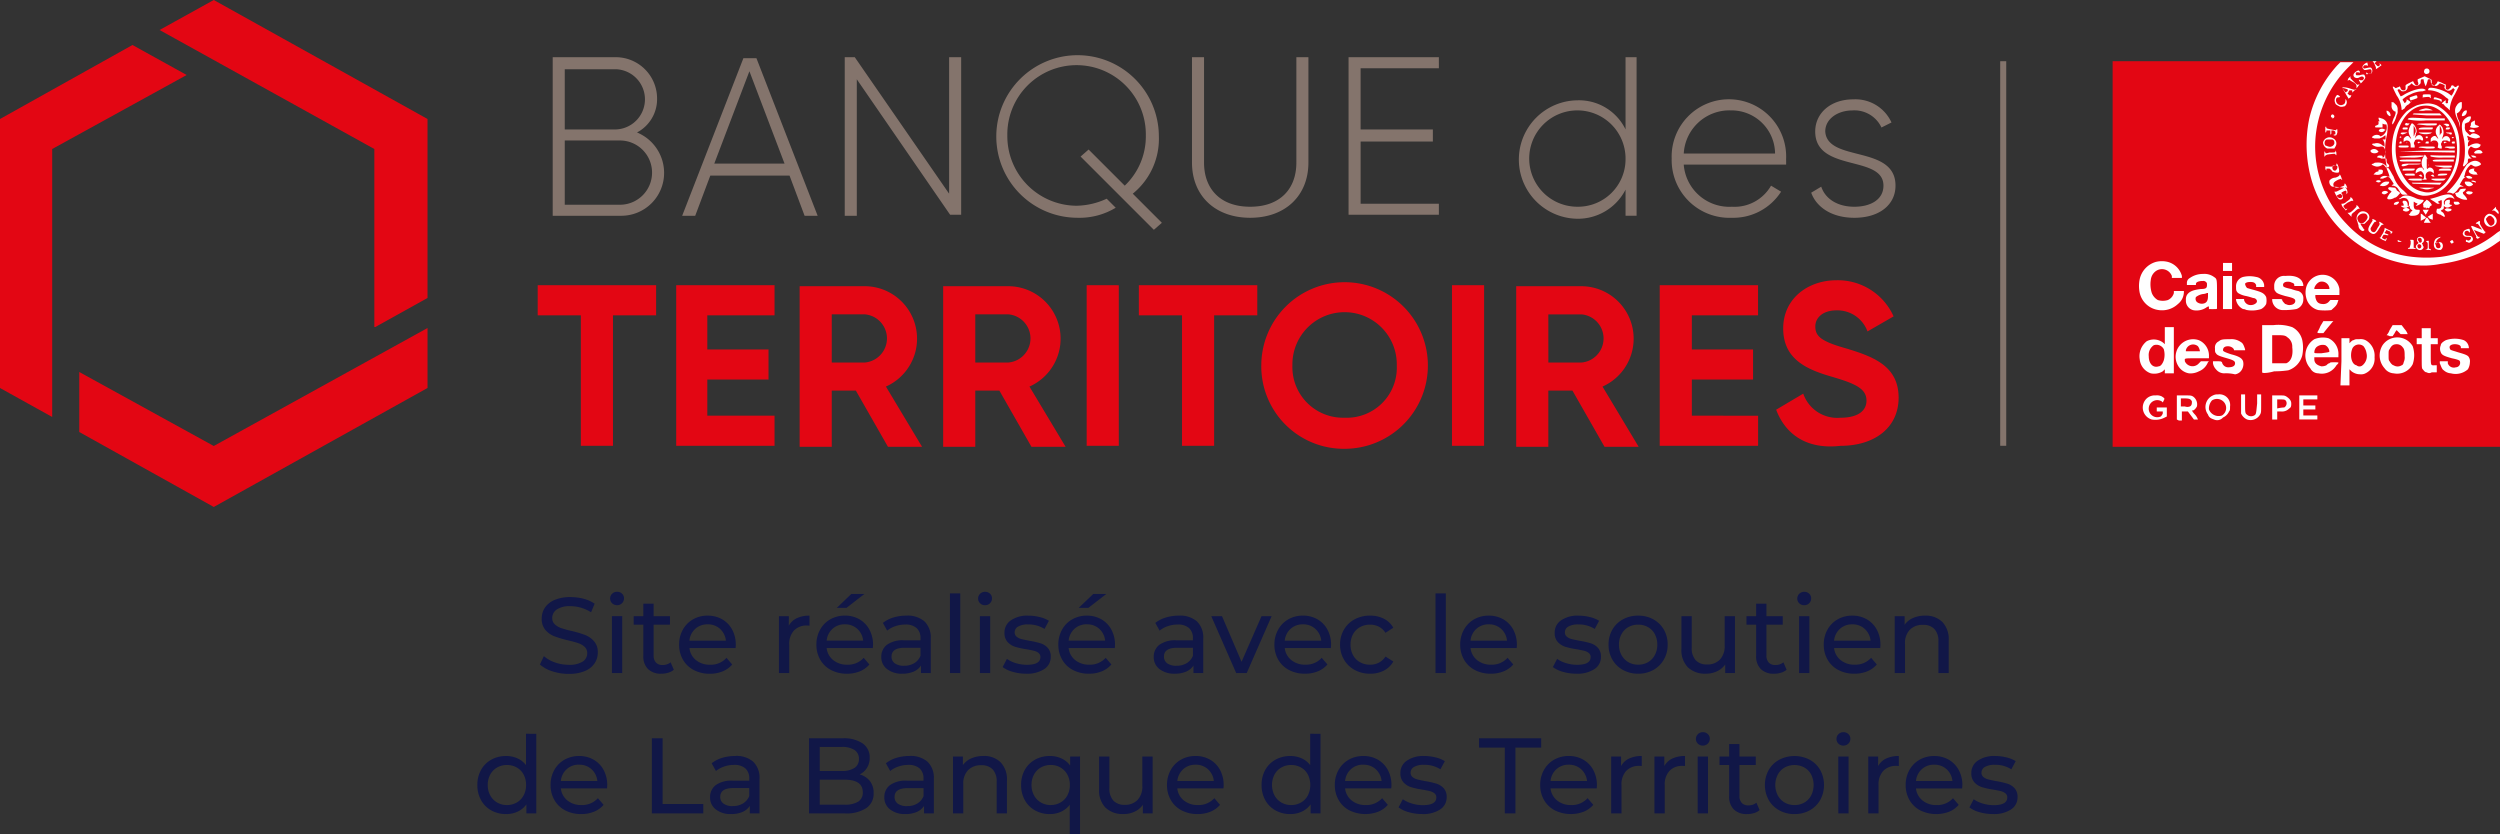
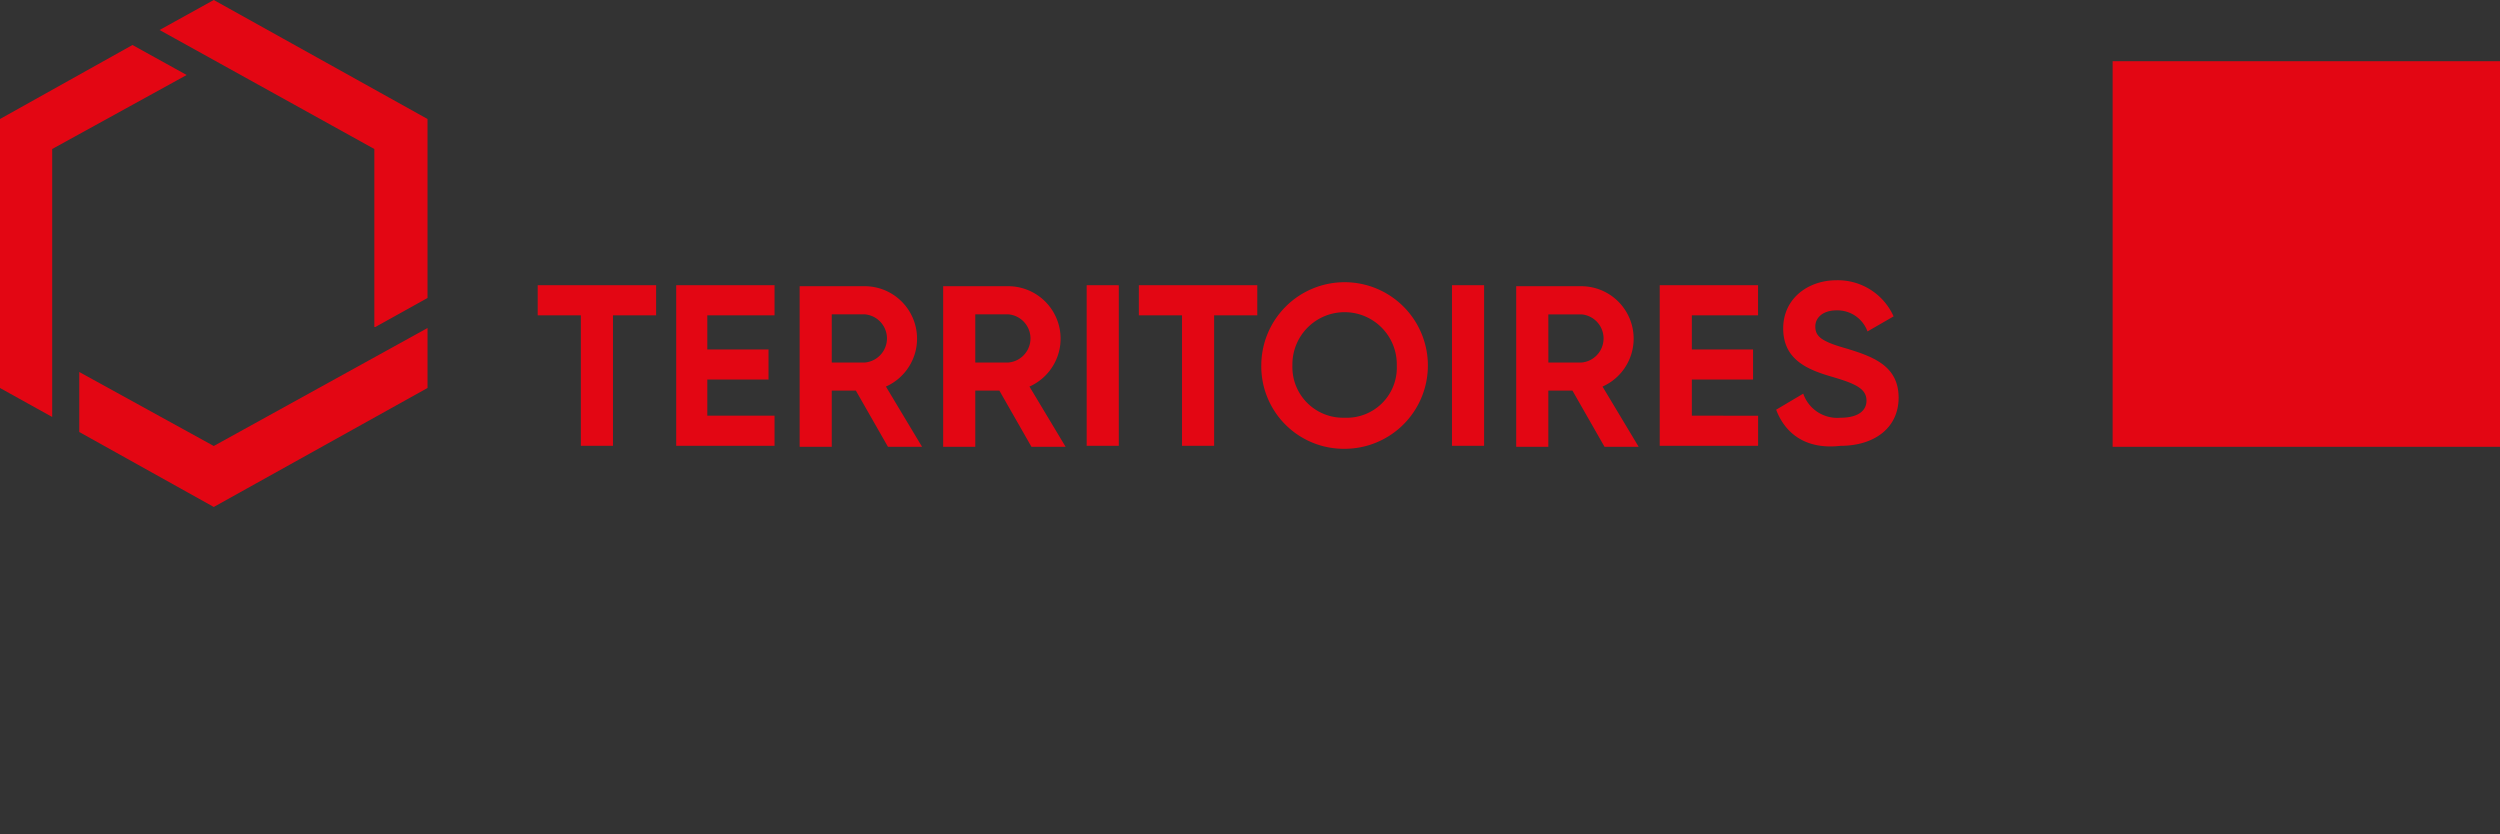
<svg xmlns="http://www.w3.org/2000/svg" width="302.783" height="101.038" viewBox="0 0 302.783 101.038">
  <rect x="0" y="0" width="302.783" height="101.038" fill="#333333" stroke="none" />
  <g transform="translate(-289 -3272.484)">
    <g transform="translate(289 3272.484)">
      <path d="M68.343,32.354H63.116v15.8h-3.89v-15.8H54V28.708H68.343ZM82.685,44.509v3.646H70.774V28.708H82.685v3.646H74.542v4.133h7.414v3.646H74.542v4.376Zm9.845-3.039H89.614v6.807h-3.89V28.829H93.5a6.352,6.352,0,0,1,2.674,12.155l4.376,7.293H96.42Zm-2.917-3.4h4.011a2.928,2.928,0,0,0,0-5.834H89.614Zm20.3,3.4h-2.917v6.807h-3.89V28.829h7.779a6.352,6.352,0,0,1,2.674,12.155l4.376,7.293H113.8Zm-2.917-3.4h4.011a2.928,2.928,0,0,0,0-5.834h-4.011Zm17.381-9.359V48.155h-3.89V28.708Zm16.774,3.646h-5.227v15.8h-3.89v-15.8h-5.227V28.708H141.15Zm.486,6.077A10.088,10.088,0,1,1,151.725,48.52,9.987,9.987,0,0,1,141.636,38.432Zm16.409,0a6.322,6.322,0,1,0-12.641,0,6.131,6.131,0,0,0,6.321,6.321A6.061,6.061,0,0,0,158.045,38.432Zm10.575-9.724V48.155h-3.89V28.708Zm10.7,12.763H176.4v6.807h-3.89V28.829h7.779a6.352,6.352,0,0,1,2.674,12.155l4.376,7.293h-4.133Zm-2.917-3.4h4.011a2.928,2.928,0,0,0,0-5.834H176.4Zm25.4,6.442v3.646H189.891V28.708H201.8v3.646H193.78v4.133h7.414v3.646H193.78v4.376Zm2.188-.729,3.282-1.945a4.35,4.35,0,0,0,4.5,2.917c2.309,0,3.16-.972,3.16-2.066,0-1.459-1.337-2.066-4.254-2.917s-5.834-2.066-5.834-5.834c0-3.646,3.039-5.834,6.442-5.834a7.4,7.4,0,0,1,6.928,4.376l-3.16,1.823a3.888,3.888,0,0,0-3.768-2.553c-1.58,0-2.552.851-2.552,1.945,0,1.215.729,1.823,3.768,2.674,3.16.972,6.32,2.066,6.32,5.956,0,3.646-2.917,5.834-7.05,5.834C207.637,48.642,205.084,46.7,203.99,43.78Z" transform="translate(11.123 5.835)" fill="#e30613" />
-       <path d="M186.772,5.743v19.2h-1.337v-3.16a6.47,6.47,0,0,1-5.834,3.525,7.172,7.172,0,0,1,0-14.343,6.26,6.26,0,0,1,5.834,3.525V5.743Zm-1.337,12.276a5.834,5.834,0,1,0-5.834,5.834A5.76,5.76,0,0,0,185.435,18.019Zm19.448.122v.608h-12.4a5.539,5.539,0,0,0,5.834,5.105,5.1,5.1,0,0,0,4.74-2.553l1.215.729a6.865,6.865,0,0,1-5.956,3.16,6.992,6.992,0,0,1-7.293-7.171,6.935,6.935,0,1,1,13.856.122Zm-12.4-.729h11.061a5.272,5.272,0,0,0-5.348-5.227A5.535,5.535,0,0,0,192.485,17.412Zm25.647,3.89c0,2.309-1.945,3.89-4.983,3.89-2.8,0-4.619-1.337-5.227-3.039l1.215-.729c.486,1.459,1.945,2.431,4.011,2.431,1.945,0,3.525-.851,3.525-2.553,0-3.768-8.265-1.58-8.265-6.564,0-2.188,1.823-3.89,4.619-3.89a4.8,4.8,0,0,1,4.619,2.8l-1.215.608a3.612,3.612,0,0,0-3.525-2.066c-1.7,0-3.282.972-3.282,2.553C209.866,18.506,218.131,16.318,218.131,21.3ZM68.992,19.721a5.188,5.188,0,0,1-5.227,5.227H55.5V5.743h7.658a5.006,5.006,0,0,1,4.983,4.983,4.565,4.565,0,0,1-2.431,4.133A5.3,5.3,0,0,1,68.992,19.721ZM56.959,7.2v7.293h6.2a3.649,3.649,0,0,0,0-7.293ZM67.533,19.721a3.893,3.893,0,0,0-3.768-3.89H56.959v7.779h6.807A3.89,3.89,0,0,0,67.533,19.721Zm16.652.365h-9.6L72.76,24.948H71.18L78.594,5.865h1.58l7.414,19.083h-1.58Zm-.608-1.459L79.323,7.445,75.069,18.627ZM104.97,5.743V24.826h-1.337L92.329,8.417V24.948H90.87V5.743h1.215l11.426,16.531V5.743Zm27.956,12.763V5.743h1.459V18.506c0,3.16,1.945,5.348,5.591,5.348s5.591-2.188,5.591-5.348V5.743h1.459V18.506c0,4.011-2.8,6.685-7.05,6.685S132.926,22.517,132.926,18.506Zm29.9,4.983v1.337H151.888V5.743h10.939V7.08h-9.481v7.414H162.1v1.459h-8.751v7.536Zm-33.912-8.144a9.845,9.845,0,1,0-9.845,9.845,8.472,8.472,0,0,0,4.619-1.215l-1.094-1.094a8.933,8.933,0,0,1-3.646.851,8.43,8.43,0,0,1-8.387-8.508,8.388,8.388,0,1,1,16.774,0,8.236,8.236,0,0,1-2.553,6.077l-4.376-4.376-.972.851,8.873,8.873.972-.851-3.525-3.525A8.549,8.549,0,0,0,128.915,15.345Z" transform="translate(11.44 1.185)" fill="#84746c" />
      <path d="M6.321,50.5,0,46.992V14.412L16.044,5.45l6.564,3.633L6.321,18.046ZM45.459,39.6l6.32-3.512V14.412L25.89,0,19.326,3.633,45.337,18.046V39.6ZM25.89,54.017,9.6,45.054v7.267L25.89,61.4l25.89-14.412V39.725Z" fill="#e30613" />
-       <rect width="0.729" height="46.576" transform="translate(242.252 7.414)" fill="#84746c" />
      <path d="M211.4,29.449V6.1h46.918V52.8H211.4Z" transform="translate(44.466 1.314)" fill="#e30613" />
-       <path d="M215.575,49.493a1.509,1.509,0,0,1-.608-2.553,1.486,1.486,0,0,1,1.094-.365,1.316,1.316,0,0,1,.729.122c.365.243.365.243.243.486l-.122.243-.122-.122a1.035,1.035,0,1,0-.122,1.823.934.934,0,0,0,.243-.365V48.52h-.729v-.486H217.4v1.094l-.243.122a2.43,2.43,0,0,1-1.58.243Zm7.536,0c-.365-.122-.608-.243-.729-.608a1.526,1.526,0,0,1,.608-2.309,1.1,1.1,0,0,1,.608-.122,1.289,1.289,0,0,1,1.459,1.459c0,.365,0,.486-.122.608a1.418,1.418,0,0,1-.729.729A.929.929,0,0,1,223.111,49.493Zm.972-.486a1.079,1.079,0,0,0,0-1.823,1.1,1.1,0,0,0-1.215,0,1.486,1.486,0,0,0-.365,1.094,1.264,1.264,0,0,0,1.58.729Zm3.039.486a1.419,1.419,0,0,1-.729-.729V46.454h.486v1.094c0,1.215,0,1.215.365,1.459a.765.765,0,0,0,.729,0c.243-.122.243-.243.365-1.459V46.454h.486v1.094c0,1.094,0,1.094-.122,1.337a1.328,1.328,0,0,1-1.58.608Zm-8.508,0V46.576h.851c.851,0,.851,0,1.094.122a1.156,1.156,0,0,1,.486,1.215c-.122.243-.365.486-.486.486h-.122a2.1,2.1,0,0,0,.365.486,1.778,1.778,0,0,1,.365.608h-.486l-.365-.486-.365-.486h-.729v1.094h-.365l-.243-.122Zm1.58-1.58c.243-.122.243-.365.243-.608-.122-.243-.243-.365-.851-.365H219.1v.972h.486A.842.842,0,0,0,220.194,47.913Zm9.967,1.58V46.576h.729c.729,0,.729,0,.972.122.365.243.608.486.608.851,0,.243,0,.486-.243.608a1.2,1.2,0,0,1-.972.365h-.486v.972h-.608Zm1.459-1.459a.585.585,0,0,0,.243-.729c-.122-.243-.243-.243-.729-.243h-.365v1.094a4.312,4.312,0,0,1,.851-.122Zm1.823,1.459V46.576h2.188v.486h-1.7v.729h1.459v.486h-1.459v.729h1.7v.486h-2.188Zm5.105-7.05v-2.8h.972v.608l.122-.122c.122-.122.243-.243.365-.243.243-.122.243-.122.729-.122a1.316,1.316,0,0,1,.729.122,2.129,2.129,0,0,1,1.094,2.066,1.948,1.948,0,0,1-1.094,1.945,1.1,1.1,0,0,1-.608.122,1.7,1.7,0,0,1-1.094-.365l-.243-.243V45.36h-1.094Zm2.553.486a1.464,1.464,0,0,0,.486-1.459,1.815,1.815,0,0,0-.365-.851.878.878,0,0,0-1.337.243c-.365.851-.122,1.945.486,2.066a.549.549,0,0,0,.729,0Zm-25.647.972a1.987,1.987,0,0,1-1.337-1.7,2.3,2.3,0,0,1,.851-2.188,1.84,1.84,0,0,1,2.066.243l.122.122V38.31h1.094V43.9h-1.094v-.486l-.243.243a1.989,1.989,0,0,1-1.459.243Zm.972-.851c.243,0,.486-.365.608-.729a2.485,2.485,0,0,0,0-1.337,1,1,0,0,0-1.215-.486,1.423,1.423,0,0,0-.608,1.337c0,.851.486,1.459,1.215,1.215Zm3.646.851a1.882,1.882,0,0,1-1.337-.972,2.123,2.123,0,0,1,2.553-3.039,2.038,2.038,0,0,1,1.215,1.945v.243h-1.459c-1.7,0-1.459,0-1.459.365a1.017,1.017,0,0,0,1.7.243l.243-.243h.972l-.122.122a1.934,1.934,0,0,1-1.094,1.094,2.192,2.192,0,0,1-1.215.243Zm1.337-2.674a1.283,1.283,0,0,0-.243-.608.9.9,0,0,0-1.459.486v.122Zm2.917,2.674a1.263,1.263,0,0,1-.972-.486,1.386,1.386,0,0,1-.365-.729v-.243h.486c.486,0,.486,0,.608.122a.77.77,0,0,0,.729.608c.486,0,.851-.122.851-.486,0-.243-.122-.365-.972-.608s-1.215-.365-1.337-.608c-.122-.122-.122-.243-.122-.608a.814.814,0,0,1,.486-.851c.243-.243.608-.243,1.337-.243a1.955,1.955,0,0,1,1.337.365c.243.122.365.486.486.851v.122h-1.337c0-.243-.365-.486-.729-.486-.486,0-.608.243-.608.486,0,.122.243.243.972.486.972.243,1.337.486,1.459.851a1.372,1.372,0,0,1-.122.972,1.137,1.137,0,0,1-.851.608,4.558,4.558,0,0,0-1.337-.122Zm11.426,0a1.083,1.083,0,0,1-.972-.608,2.319,2.319,0,0,1,.486-3.525,2.735,2.735,0,0,1,1.7-.122,2.1,2.1,0,0,1,1.215,2.066v.243h-2.917V42.2c0,.486.365.729.851.851a1.322,1.322,0,0,0,.608-.122c.122-.122.243-.243.365-.243.122-.122.122-.122.608-.122.608,0,.608,0,.243.365a2.051,2.051,0,0,1-2.188.972Zm1.337-2.674a1,1,0,0,0-.486-.729,1.166,1.166,0,0,0-1.094.243.928.928,0,0,0-.243.608c0,.122,0,.122.851.122.851-.122.972-.122.972-.243Zm7.779,2.674a1.45,1.45,0,0,1-1.094-.608,2.337,2.337,0,0,1-.243-2.8,2.16,2.16,0,0,1,3.646.122,3.368,3.368,0,0,1,0,2.188A2.122,2.122,0,0,1,244.868,43.9Zm.972-.972c.122,0,.243-.243.243-.365a1.316,1.316,0,0,0,.122-.729c0-.486,0-.851-.243-1.094a.866.866,0,0,0-.729-.365c-.365,0-.608.122-.851.608-.122.122-.122.243-.122.729s0,.608.122.729c.122.243.365.486.486.486a.907.907,0,0,0,.972,0Zm5.956.972a1.389,1.389,0,0,1-.851-.365c-.243-.122-.365-.608-.486-.851v-.243h.972v.243a.768.768,0,0,0,.972.486.536.536,0,0,0,.486-.729c0-.122-.365-.243-.972-.365-.851-.243-1.215-.365-1.337-.729a1.038,1.038,0,0,1,0-.851c0-.243.365-.486.608-.608a3.368,3.368,0,0,1,2.188,0,1.083,1.083,0,0,1,.608.972h-.972v-.122c0-.243-.365-.365-.729-.365-.486,0-.729.243-.608.486,0,.243.243.243.972.486.851.243,1.215.365,1.337.608a.911.911,0,0,1,.122.608,1.757,1.757,0,0,1-.243.851,2.242,2.242,0,0,1-2.066.486Zm-22.851-.122V38.067h1.337a5.123,5.123,0,0,1,2.309.243,2.365,2.365,0,0,1,1.215,1.58,4.6,4.6,0,0,1,0,1.823,2.575,2.575,0,0,1-1.7,1.823,11.477,11.477,0,0,1-1.7.122C229.553,43.9,228.945,43.9,228.945,43.78Zm2.917-1.094c.608-.243.851-.972.729-1.945a1.341,1.341,0,0,0-.608-1.215c-.243-.243-.608-.243-1.215-.243h-.608v3.4h1.7Zm17.017,1.094c-.243,0-.365-.243-.486-.365s-.122-.243-.122-1.58V40.377h-.608v-.729h.608V38.432h1.094v1.215h.851v.729h-.851v1.215c0,1.459,0,1.337.486,1.337h.243v.851h-.608A.552.552,0,0,1,248.879,43.78Zm-4.862-4.5a1.713,1.713,0,0,0,.365-.608l.365-.608h1.094l.365.486a1.778,1.778,0,0,1,.365.608h-.851l-.243-.243-.243-.243a1.5,1.5,0,0,0-.243.365l-.243.365h-.365a.941.941,0,0,0-.365-.122Zm-8.387-.365a3.59,3.59,0,0,0,.365-.729l.365-.608h1.215l-.122.122-.608.729-.486.608h-.365C235.873,39.04,235.63,39.04,235.63,38.918Zm-19.2-2.674a2.7,2.7,0,0,1-2.309-2.066,4,4,0,0,1,0-1.7,2.8,2.8,0,0,1,1.945-2.066,2.963,2.963,0,0,1,1.459,0,2.4,2.4,0,0,1,1.7,1.7v.243h-1.215v-.243a1.281,1.281,0,0,0-2.066-.486,1.5,1.5,0,0,0-.486.972,3.5,3.5,0,0,0,.122,1.58,1.71,1.71,0,0,0,.729.851,2.06,2.06,0,0,0,1.215,0,1.285,1.285,0,0,0,.729-.851v-.243h1.215v.122a1.9,1.9,0,0,1-.729,1.459,2.805,2.805,0,0,1-2.309.729Zm4.133,0a1.17,1.17,0,0,1-.851-1.215,1.1,1.1,0,0,1,.122-.608c.243-.365.608-.608,1.7-.729.608,0,.729-.122.729-.486,0-.243,0-.243-.122-.365a.447.447,0,0,0-.365-.122c-.486,0-.851.122-.851.365v.122h-1.094v-.243a.668.668,0,0,1,.365-.608,2.706,2.706,0,0,1,1.58-.486,1.955,1.955,0,0,1,1.337.365c.365.243.365.243.365,2.066V36c0,.122,0,.122-.486.122H222.5V36c0-.243,0-.243-.243-.122A2.109,2.109,0,0,1,220.558,36.244Zm1.459-.851c.243-.122.365-.365.365-.851v-.365h-.122a1.257,1.257,0,0,1-.486.122,1.873,1.873,0,0,0-.851.365.535.535,0,0,0,.122.608.952.952,0,0,0,.972.122Zm5.1.851c-.122,0-.243-.122-.486-.122a1.546,1.546,0,0,1-.851-1.094v-.122h.972v.122a.81.81,0,0,0,.851.608.928.928,0,0,0,.608-.243c.243-.243,0-.608-.365-.608a7.746,7.746,0,0,0-.851-.243,2.664,2.664,0,0,1-.972-.365c-.243-.243-.243-.365-.243-.729a1.17,1.17,0,0,1,.851-1.215,3.469,3.469,0,0,1,1.58,0,1.144,1.144,0,0,1,.972.972v.243h-.972v-.243c-.122-.243-.243-.365-.729-.365-.365,0-.608.122-.608.243a.922.922,0,0,0,.243.486s.365.122.851.243c.851.243,1.215.365,1.459.851a1.985,1.985,0,0,1,0,.851,1.465,1.465,0,0,1-.608.608,3.583,3.583,0,0,1-1.7.122Zm4.254,0a1.3,1.3,0,0,1-1.215-1.215v-.122h.608c.486,0,.608,0,.608.122s.243.365.365.486c.122,0,.243.122.486.122.486,0,.729-.243.729-.486s-.122-.365-1.215-.608c-.851-.243-1.094-.365-1.215-.608-.122-.122-.122-.243-.122-.608a1.185,1.185,0,0,1,1.337-1.215c1.215-.122,2.066.243,2.188,1.094v.122h-1.094v-.122c0-.243-.243-.243-.486-.365-.608-.122-.972.122-.851.486,0,.122.365.243.972.365a4.954,4.954,0,0,0,.851.243.911.911,0,0,1,.608.972,1.208,1.208,0,0,1-.851,1.215,8.611,8.611,0,0,1-1.7.122Zm4.376,0a1.977,1.977,0,0,1-1.459-1.459,2.486,2.486,0,0,1,0-1.337,2.062,2.062,0,0,1,4.011.243v.729h-2.917v.243c.122.608.365.851.972.851a.866.866,0,0,0,.729-.365l.122-.122h.972l-.122.365c-.122.365-.486.608-.729.851a6.87,6.87,0,0,1-1.58,0Zm1.337-2.674a.929.929,0,0,0-1.215-.729,1.245,1.245,0,0,0-.608.729v.122h1.823Zm-12.884.608V32.111H225.3v4.011H224.2Zm0-3.16v-.486H225.3V31.5H224.2Zm22.973-.243a15.483,15.483,0,0,1-4.619-1.337,14.588,14.588,0,0,1-7.414-8.265,15.436,15.436,0,0,1-.486-8.144,14.377,14.377,0,0,1,3.4-6.442l.365-.365h1.58l-.608.608a13.65,13.65,0,0,0-4.011,8.873,13.442,13.442,0,0,0,3.768,10.088,12.74,12.74,0,0,0,8.022,4.011,15.928,15.928,0,0,0,3.4,0,13.729,13.729,0,0,0,6.807-2.917l.365-.243v1.215l-.365.243a12.068,12.068,0,0,1-3.282,1.7,16.6,16.6,0,0,1-3.525.851,10.794,10.794,0,0,1-3.4.122Zm.729-1.823c-.365-.122-.486-.486-.122-.729.122-.122.122-.122,0-.243a.37.37,0,0,1,0-.486.458.458,0,0,1,.729.122c.122.122,0,.365-.122.486-.122,0-.122,0,0,.243a.424.424,0,0,0,.122.243.464.464,0,0,1-.608.365Zm.243-.243a.258.258,0,1,0-.365-.365c-.122.243.122.608.365.365Zm.122-.729v-.243a.243.243,0,1,0-.486,0l.243.365a.424.424,0,0,0,.243-.122Zm.486.972c0-.122.122-.122,0,0,.243-.122.243-.122.243-.486s0-.365-.122-.486c-.122,0-.122-.122.122-.122h.122v.486c0,.486,0,.486.122.486a.119.119,0,0,1,.122.122c0,.122,0,0-.243,0Zm1.215-.122c-.365-.243-.243-.972,0-1.215a1.283,1.283,0,0,1,.608-.243l-.122.122a.856.856,0,0,0-.486.608v.122l.122-.122a.552.552,0,0,1,.608,0,.587.587,0,0,1-.122.851.911.911,0,0,1-.608-.122Zm.486-.122c.122-.122.122-.243,0-.486s-.243-.243-.486-.122c-.122,0-.122.122,0,.243,0,.365.243.486.486.365Zm-3.525.122h-.243c-.122,0-.122-.122,0-.122s.122,0,.243-.486v-.365c-.122-.122-.122-.122.122-.122.122,0,.243,0,.243.122v.851h.122a.119.119,0,0,1,.122.122ZM251.8,28.1c-.122-.122-.122-.243,0-.243.122-.122.243-.122.243,0,.122.122.122.243,0,.243C251.918,28.222,251.918,28.222,251.8,28.1Zm1.823-.122v-.243h.122a.228.228,0,0,0,.365,0c.122-.122.122-.122.122-.243s-.122-.122-.365-.122-.365,0-.486-.122c-.243-.243-.122-.365,0-.608a1.283,1.283,0,0,1,.608-.243c.122,0,.122.243.122.365s0,.122-.122,0-.122-.122-.243-.122c-.243,0-.365.243-.243.486a.532.532,0,0,0,.365.122c.243,0,.365,0,.486.122.243.243.122.608-.365.729a.941.941,0,0,0-.365-.122Zm-10.089-.243c-.365-.243-.608-.365-.365-.243.122,0,.122-.122.365-.486a1.964,1.964,0,0,0,.243-.608v-.122l.972.486s-.122.243-.243.243v-.122c0-.122,0-.122-.243-.243a.376.376,0,0,1-.243-.122l-.243.365a.424.424,0,0,0,.243.122c.365.122.243.243-.122.122h-.243c-.243.365-.243.365,0,.486s.243.122.243,0c.122-.122.122-.122.122,0a.424.424,0,0,1-.122.243c.122.122,0,0-.365-.122Zm1.945.243a.119.119,0,0,1-.122-.122c0-.122,0-.122.243,0a.424.424,0,0,1,.243.122Zm9.359-.486h0c.122-.122,0-.243-.243-.729-.486-.851-.486-.851.365-.486a5.113,5.113,0,0,1,.608.243,1.747,1.747,0,0,0-.243-.365c-.243-.365-.243-.365-.365-.365-.243,0-.122-.122.122-.243.122-.122.243-.122.243,0v.122c-.122.122.608,1.094.608,1.094.122,0,.122,0,0,.122l-.122.122-.608-.243a5.109,5.109,0,0,1-.608-.243l.243.486c.243.365.243.365.365.365.243,0,.122,0-.122.243l-.243-.122Zm-12.763-.608c-.365-.243-.365-.486,0-1.094.243-.365.243-.365.243-.486-.122-.122,0-.122.243,0s.243.243.122.243-.122,0-.365.365c-.122.243-.243.365-.243.486s.122.365.243.365c.243.122.365,0,.608-.486.243-.365.243-.365.243-.486s-.122-.243,0-.243c0,0,.486.243.486.365h-.122c-.122,0-.122,0-.365.365-.486.851-.729.851-1.094.608Zm-1.215-.365a.631.631,0,0,1-.243-.486c0-.122-.122-.365-.122-.486a.891.891,0,0,1,.365-1.215c.608-.243,1.337.365.972.972l-.486.486h-.486c0,.122.243.365.365.608l.122.122C241.221,26.763,240.978,26.642,240.857,26.52Zm.365-.851a1.214,1.214,0,0,0,.486-.608.485.485,0,0,0-.243-.486.806.806,0,0,0-.851.243c-.243.243-.122.486,0,.729.243.243.365.243.608.122Zm14.95.365a.821.821,0,0,1,.243-1.459,1.05,1.05,0,0,1,.729.365.72.72,0,0,1,.122.851.792.792,0,0,1-1.094.243Zm.729-.122c.243-.122.243-.608,0-.851-.122-.122-.243-.243-.365-.243-.243,0-.365.243-.486.365,0,.243.365.851.608.851A.424.424,0,0,0,256.9,25.912Zm-8.265-.486c.243-.486.243-.486.486-.122a1.5,1.5,0,0,0,.243.365h-.729C248.514,25.669,248.514,25.669,248.636,25.426Zm-.486-.243v-.608c.122,0,.243.122.365.243.365.243.365.243-.122.486l-.243.122Zm1.094,0L249,24.94s.365-.243.608-.365V25.3l-.365-.122ZM239.52,24.7l-.243-.243h.122c.122,0,.243,0,.608-.365s.365-.365.365-.486,0-.122.243.122c.122.243.243.243,0,.243,0,0-.122,0-.486.365-.365.243-.365.365-.365.486v.122l-.243-.243Zm9.238,0-.243-.365-.122-.243h.729l-.365.608c.122.122,0,.122,0,0Zm-2.066,0c.122-.122.243-.243.243-.365.243-.122.243-.122.122-.243-.122,0-.243-.243-.243-.365s-.122-.122-.122,0a.376.376,0,0,0-.243.122.911.911,0,0,1-.608-.122c-.122-.122-.122-.122.122-.122.122,0,.122,0,.122-.122a.376.376,0,0,0-.122-.243c0-.243,0-.243.243-.243s.365.243.365.486c0,.122,0,.243.122.122a.806.806,0,0,0-.243-.851.765.765,0,0,0-.729,0c-.243.122-.243,0,0-.122.365-.365.851-.365,1.7,0a2.253,2.253,0,0,0,.851.243c.243,0,.243.122.243.122a1.55,1.55,0,0,1-.851.608h-.122l.122-.122.122-.122-.243-.122c-.122,0-.122-.122-.243-.122v.365c0,.486.122.608.486.608.243,0,.243,0,.243.122,0,.365-.243.608-.851.608h-.243Zm3.89,0c-.486-.122-.608-.243-.486-.608,0-.122,0-.122.122-.122.365,0,.486-.122.486-.729,0-.365,0-.365-.243-.243l-.243.122.122.122.122.122h-.243c-.122,0-.365-.243-.608-.365-.365-.243-.365-.243-.243-.243a11.251,11.251,0,0,0,1.215-.365c.851-.243,1.337-.243,1.58.243.122.243.122.243,0,.122a.816.816,0,0,0-1.215.365c0,.122,0,.365.122.365h0v-.243c0-.243.243-.365.486-.365.122,0,.122,0,.122.122v.243c-.122.122,0,.243.122.243.243,0,.122.122-.122.243a.543.543,0,0,1-.608,0l-.122-.122v.243a.261.261,0,0,1-.243.243l-.122.122.122.122c.243.122.243.243.365.486,0,.122,0,.122-.122.122-.122-.122-.243-.122-.365-.243Zm6.928-.122c-.243-.243-.486-.486-.608-.365h-.122l.243-.243.243-.243v.122c0,.122,0,.122.243.365q.182.365,0,.365l.122.122Zm-11.425-.365c-.122,0-.122-.122,0-.243a.552.552,0,0,1,.608,0l.122.122-.122.122a.543.543,0,0,1-.608,0Zm5.105,0c-.122-.122-.243-.122,0-.243.122-.122.365,0,.608,0,.122.122.122.122,0,.243-.365.122-.365.122-.608,0Zm-12.4-.365a.753.753,0,0,1-.243-.486h.122a.753.753,0,0,0,.486-.243c.365-.243.486-.365.486-.486s0-.122.243.122c.122.243.122.365,0,.243-.122,0-.122,0-.608.243l-.486.365a.376.376,0,0,0,.122.243c.122.122.122.243.243.122h.122l-.243.243c.122,0-.122-.243-.243-.365Zm9.967,0s-.122-.122-.122,0c-.122,0-.243-.122-.122-.243h0c-.122,0-.122-.243.122-.486l.243-.243a1.465,1.465,0,0,1,.608.608.119.119,0,0,1-.122.122l-.122.122c0,.122-.122.243-.243.122h-.122c0,.122-.122.122-.122,0Zm-3.768-.365c-.122,0-.122-.122,0-.243a.731.731,0,0,1,.486-.122c.122,0,0,.243-.243.365Zm7.414,0a.261.261,0,0,1-.243-.243v-.122h.486c.122,0,.243.243.243.243A.731.731,0,0,1,252.4,23.481Zm5.227-.122Zm-19.448-.608a3.047,3.047,0,0,1-.486-.851h.122c.122,0,.122,0,.608-.243s.486-.243.486-.486h0a1.749,1.749,0,0,0,.243.365.919.919,0,0,1,.122.486c0,.122-.243.243-.486.243-.122,0-.122,0-.122.122.243.365-.243.608-.486.365Zm.365-.122c.122,0,.122-.243,0-.365s-.122-.122-.365,0-.243.122-.122.243.243.243.486.122Zm.608-.486V21.9a.119.119,0,0,0-.122-.122,1.732,1.732,0,0,0-.486.243.376.376,0,0,0,.122.243c.243,0,.365,0,.486-.122Zm4.983.608c-.122,0,0-.243.243-.608l.243-.243-.122-.122c-.243-.122-.365-.243-.243-.365,0-.122.486,0,.729,0,.122,0,.122.122.243.243,0,.122.122.122.243.243s.243.122.122.243-.365.486-.608.486c-.365.243-.851.243-.851.122Zm8.873,0c-.243-.122-.608-.243-.608-.486-.122-.122-.122-.243.122-.243a.424.424,0,0,0,.243-.122c0-.122.122-.122.122-.243.122-.122.608-.122.729-.122,0,.122-.122.243-.243.365a.119.119,0,0,0-.122.122.376.376,0,0,0,.122.243c.243.243.486.608.365.608A1.542,1.542,0,0,1,253.012,22.752Zm-4.619-.365c-1.7-.243-3.16-1.945-3.646-4.376a8.137,8.137,0,0,1,0-2.431,6.056,6.056,0,0,1,1.7-3.4,6.438,6.438,0,0,1,1.215-.729A5.169,5.169,0,0,1,249,11.205a2.9,2.9,0,0,1,1.094.243,5.244,5.244,0,0,1,2.674,3.768,11.7,11.7,0,0,1,0,2.917c-.365,2.066-1.7,3.768-3.282,4.133a3.018,3.018,0,0,1-1.094.122Zm1.215-.486c1.58-.486,2.674-2.309,2.917-4.5.243-2.674-1.094-5.227-3.039-5.834a2.963,2.963,0,0,0-1.459,0c-1.7.486-2.917,2.553-2.917,5.105a6.315,6.315,0,0,0,1.58,4.254,3.088,3.088,0,0,0,1.7.972A2.061,2.061,0,0,0,249.608,21.9Zm-1.215-.365c-.608-.122-.608-.122.486-.122s1.094,0,.486.122a1.342,1.342,0,0,1-.972,0Zm-1.215-.608-.122-.122H250.7l-.122.122-.122.122-3.282-.122Zm-.486-.486c-.122,0-.122-.122,0,0-.122-.122.243-.122.729-.122h.851v.243h-.729c-.729,0-.851-.122-.851-.122Zm1.823-.122a.752.752,0,0,0-.243-.851c-.122-.122-.365,0-.608.122-.122.122-.122.122-.122,0a.574.574,0,0,1,.608-.608c.122,0,.243,0,.243.122.122.243.243.122,0-.122a1.3,1.3,0,0,1,.122-1.337l.122-.243.122.122a2.574,2.574,0,0,1,.365.851.919.919,0,0,1-.122.486c-.122.243-.122.365,0,.243s.122-.122.243-.122c.243,0,.365.122.486.365v.365l-.122-.122a.51.51,0,0,0-.851.486c0,.122,0,.243.122.243,0,.122,0,.122-.243.122h-.365Zm.608-1.823c0-.243-.122-.608-.243-.608v1.215l.122-.243a.447.447,0,0,0,.122-.365Zm.365,1.945c-.122-.122-.122-.122.851-.122h.851l-.122.122c-.122.122-.122.122-.851.122a1.764,1.764,0,0,1-.729-.122Zm-3.282-.608h0c0-.122.243-.122.608-.122.608,0,.608,0,.608.122v.122h-.608c-.365,0-.486,0-.608-.122Zm1.7.122a.424.424,0,0,1,.243-.122.119.119,0,0,1,.122.122c.122.122.122.122-.122.122a.377.377,0,0,0-.243-.122Zm1.459,0a.424.424,0,0,1,.243-.122.119.119,0,0,1,.122.122c.122.122.122.122-.122.122a.376.376,0,0,0-.243-.122Zm.851,0c0-.122,0-.243.608-.243s.608,0,.486.122C251.431,19.956,250.216,19.956,250.216,19.956Zm-4.254-.608h0c0-.243,0-.243.729-.243h.729c0,.243,0,.243-.729.243Zm4.376,0h0c0-.122,0-.243.729-.243.608,0,.729,0,.729.122v.122h-1.459Zm-4.5-.608h0c0-.122,0-.243,1.094-.243h1.215c0,.122-.365.122-1.459.122C246.2,18.863,245.84,18.863,245.84,18.741Zm4.011,0h2.066v.122c0,.122,0,.122-.972.122-.608-.122-.972-.122-1.094-.243Zm-4.254-.608h0c0-.122.486-.122,1.215-.122h1.337v.243h-1.215c-1.094,0-1.337,0-1.337-.122Zm4.011,0h0c0-.122.486-.122,1.215-.122h1.337v.243h-1.215C249.73,18.255,249.608,18.255,249.608,18.133Zm-4.011-.486h0a23.42,23.42,0,0,1,2.917-.122.119.119,0,0,1-.122.122,5.439,5.439,0,0,1-1.459.122c-1.337,0-1.337,0-1.337-.122Zm3.768,0c-.122-.243-.122-.122,1.459-.122h1.459v.243h-1.459a5.439,5.439,0,0,1-1.459-.122Zm-3.89-.608h0l3.4-.122h3.4v.243l-6.807-.122Zm0-.608c0-.122,0-.122.608-.122s.608,0,.608.122-.122.122-.608.122-.608,0-.608-.122Zm1.459.122V16.31c0-.365-.122-.608-.486-.608-.122,0-.365.122-.365.243h0V15.7c0-.243,0-.243.122-.365.243-.243.486-.243.608,0,.243.243.243.243,0-.243a1.1,1.1,0,0,1-.122-.608,2.574,2.574,0,0,1,.365-.851c.122,0,.122,0,.243.122a1.313,1.313,0,0,1,.365.851c0,.122-.122.243-.122.486a.424.424,0,0,1-.122.243h.122a.444.444,0,0,1,.608-.243c.243.122.365.486.243.608h-.122a.424.424,0,0,0-.243-.122h-.365a.261.261,0,0,0-.243.243c-.122.122-.122.243,0,.486v.243h-.486Zm.608-1.945a.731.731,0,0,0-.122-.486l-.122-.243v1.337l.122-.243C247.42,14.851,247.542,14.73,247.542,14.608Zm.365,1.945h0c0-.122.365-.122.972-.122.972,0,.972,0,.972.122s-.122.122-.972.122C248.028,16.553,247.907,16.553,247.907,16.553Zm2.309,0c0-.122.122-.486,0-.608-.122-.243-.243-.243-.486-.243-.122,0-.365.122-.365.243h0V15.7c0-.243,0-.243.122-.365.243-.243.486-.243.608,0,.243.243.243.243,0-.243a.943.943,0,0,1,.243-1.215l.122-.122.122.122s.243.243.243.365a1.342,1.342,0,0,1,0,.972.424.424,0,0,1-.122.243h.122a.444.444,0,0,1,.608-.243c.243.122.365.486.243.608h-.122a.424.424,0,0,0-.243-.122h-.365a.261.261,0,0,0-.243.243c-.122.122-.122.243,0,.486v.243h-.243c-.243-.122-.365-.122-.243-.122Zm.486-1.945a.919.919,0,0,0-.122-.486l-.122-.243v1.215l.122-.243C250.7,14.851,250.7,14.73,250.7,14.608Zm.365,1.945h0c0-.122.243-.122.608-.122.608,0,.608,0,.608.122s0,.122-.608.122a3.41,3.41,0,0,0-.608-.122Zm-5.47-.608a.119.119,0,0,1,.122-.122c.122,0,.122,0,.122.122s0,.122-.122.122S245.476,16.067,245.6,15.945Zm.851,0h.122C246.326,16.067,246.326,16.067,246.448,15.945Zm1.337,0c0-.122.243-.122.365,0h-.122C247.907,16.067,247.785,16.067,247.785,15.945Zm.972,0h0c0-.122.122-.122.243-.122s.122,0,.122.122,0,.122-.122.122c-.243,0-.365,0-.243-.122Zm.851,0h.122C249.608,15.945,249.487,16.067,249.608,15.945Zm1.337,0c0-.122.243-.122.365,0h-.122C251.067,16.067,250.945,16.067,250.945,15.945Zm.972,0h0c0-.122.122-.122.243-.122s.122,0,.122.122,0,.122-.122.122C251.918,16.067,251.918,16.067,251.918,15.945Zm-6.32-.608h0a.119.119,0,0,1,.122-.122c.122,0,.122.243-.122.122Zm3.16,0c0-.122,0-.122.122-.122s.122,0,.122.122-.243.122-.243,0Zm3.16,0h0a.168.168,0,0,1,.243,0c0,.122-.243.122-.243,0Zm-6.2-.486h0c0-.122.243-.122.486-.122h.365a3.12,3.12,0,0,1-.608.243.424.424,0,0,1-.243-.122Zm2.431,0a.424.424,0,0,1-.243-.122h1.7a.376.376,0,0,0-.243.122A2.028,2.028,0,0,1,248.15,14.851Zm3.282,0a.424.424,0,0,1-.243-.122h.365c.365,0,.365,0,.365.122s0,.122-.243.122C251.675,14.851,251.431,14.851,251.431,14.851Zm-5.47-.608c0-.122.122-.122.365-.122s.243,0,.243.122,0,.122-.365.122c-.243,0-.243,0-.243-.122Zm1.945.122h0c0-.122,0-.243.851-.243h.851v.122c0,.122,0,.122-.851.122Zm3.282,0h0c0-.122,0-.243.243-.243h.243v.122s0,.122-.243.122Zm-4.983-.608h0c.122-.122.122-.243.365-.122h.243l-.122.122c0,.122-.122.122-.365.122a.119.119,0,0,0-.122-.122Zm1.58,0c-.122,0-.122-.122,0,0-.122-.122.486-.122,1.094-.122h1.215v.122c0,.122-.122.122-1.215.122-.972-.122-1.094-.122-1.094-.122Zm3.16,0c0-.122-.122-.122,0,0,0-.122.486-.122.608,0s0,.243-.243.243c-.243-.243-.365-.243-.365-.243Zm-4.376-.608h0c.122-.243.243-.243,2.309-.122h2.188v.243h-2.309a7.623,7.623,0,0,1-2.188-.122Zm.608-.608.122-.122h3.16l.122.122.122.122h-1.823l-1.7-.122Zm.729-.486a3.768,3.768,0,0,1,.851-.243,1.757,1.757,0,0,1,.851.243h-.851a1.654,1.654,0,0,1-.851,0Zm-4.376,10.088c-.122,0-.122-.122,0-.243a.552.552,0,0,1,.608,0c.122.122,0,.122,0,.122-.243.243-.486.243-.608.122Zm10.21,0c-.122-.122-.122-.122,0-.243.243-.122.365,0,.608,0l.122.122-.122.122a.543.543,0,0,1-.608,0Zm-8.265-.486a.879.879,0,0,0-.729-.486h-.122l.122-.122a.119.119,0,0,0,.122-.122,7.446,7.446,0,0,0-.486-.729c-.243-.122-.243-.122-.486,0-.122,0-.243.122-.365.122-.243,0-.365,0-.243-.122a.72.72,0,0,1,.851-.122h.243a5,5,0,0,0-.365-.972c-.122-.243-.486-.608-.486-.486a1.028,1.028,0,0,1-.729.243,1.5,1.5,0,0,1-.608-.243.424.424,0,0,1,.243-.122c.122-.122.243-.122.608-.122a1.255,1.255,0,0,1,.972.486c.365.243.486.608.851,1.215a3.624,3.624,0,0,0,1.215,1.7l.486.486h-.608c-.243-.122-.243-.243-.486-.608Zm6.077.365h-.243l.365-.365a7.8,7.8,0,0,0,1.215-1.58,11.755,11.755,0,0,1,.851-1.459c.608-.486,1.094-.608,1.58-.243.122.122.122.122.122.243a1.284,1.284,0,0,1-.608.243.6.6,0,0,1-.365-.122l-.243-.122-.122.122a1.853,1.853,0,0,0-.608,1.094c-.122.365-.122.365.122.243a.543.543,0,0,1,.608,0c.243.122.243.243-.122.243a.447.447,0,0,1-.365-.122l-.122-.122-.122.122c-.243.122-.243.243-.486.608l-.122.243.243.122.243.122h-.243c-.243,0-.243,0-.608.486-.243.243-.365.365-.486.365a.919.919,0,0,0-.486-.122Zm-14.1-.729c-.365-.122-.486-.729-.243-.851a.93.93,0,0,1,.608-.243,1.331,1.331,0,0,0,.486-.243c0-.243.122-.122.243.243.122.243.122.365,0,.243v-.122l-.365.122c-.486.243-.608.365-.608.608a.388.388,0,0,0,.365.365,2.127,2.127,0,0,0,.608-.122c.365-.122.365-.122.365-.243,0-.243.122-.122.243.122s.122.365,0,.243-.122,0-.486,0a7.061,7.061,0,0,0-1.215-.122Zm5.834-.122c-.122,0-.122,0,.122-.243a.893.893,0,0,1,.729-.243c.243,0,.243,0,.122.243a.881.881,0,0,1-.972.243Zm10.453,0c-.122-.122-.243-.243-.243-.365s0-.122.122-.122h.365c.243,0,.608.365.486.365A.573.573,0,0,1,253.741,21.172ZM242.8,20.686c-.122,0-.122,0,0-.122.243-.122.608,0,.486.122A.37.37,0,0,1,242.8,20.686Zm11.547,0c-.122-.122,0-.122,0-.122a.731.731,0,0,1,.486.122v.122a2.757,2.757,0,0,0-.486-.122Zm-11.669-.851h-.243s.243-.365.486-.365a.119.119,0,0,0,.122-.122v-.122h.243c.243,0,.365.122.243.365C243.652,19.713,243.045,19.956,242.68,19.835Zm11.912,0c-.729-.122-.851-.608-.122-.729.243,0,.243,0,.122.122a.376.376,0,0,0,.122.243.261.261,0,0,1,.243.243c.122.122.122.122,0,.122h-.365Zm-17.138-.365c-.122-.122-.122-.243-.243-.243,0-.122-.122-.122-.365-.122-.122,0-.122,0-.122.122v.122a.424.424,0,0,1-.122-.243c0-.243,0-.365.122-.243h.608c.486-.122.608-.122.608-.243,0-.243.122-.122.243.243.122.486.122.608,0,.729a1.316,1.316,0,0,1-.729-.122Zm.486-.243a.424.424,0,0,0,.122-.243c0-.243,0-.243-.365-.243-.243,0-.243,0-.243.243,0,.365.365.486.486.243Zm15.315-.486a5.4,5.4,0,0,0,.243-1.58,7.1,7.1,0,0,0-.243-2.188c-.243-1.215-.122-1.7.486-2.066a.6.6,0,0,1,.365-.122c.122,0,.122,0,.122.122,0,.243-.243.608-.365.608a.424.424,0,0,0-.243.122H253.5V14a.911.911,0,0,0,.122.608l.365.365c.122.122.122.122.243,0,.243-.243.608-.122.972.122.122.122.122.122.122.243-.122,0-.365.122-.486.122a2.254,2.254,0,0,1-.851-.243c-.243-.122-.243-.122-.122.243V15.7h.243c-.243.122-.243.365-.243.608v.122l.243-.122c.365-.243.972-.365,1.215-.122.122,0,.122,0,0,.243a.72.72,0,0,1-.851.122l-.243-.122-.122.122a.863.863,0,0,0,.243,1.337h-.365s-.122,0-.122.243,0,.243-.243.486l-.243.243-.122-.122Zm-8.995-.122c-.243-.243-.243-.243-.243-.486s0-.243-.122-.243h-.608l.243-.122a.261.261,0,0,0,.243-.243,1.038,1.038,0,0,0,0-.851c-.122-.243-.243-.243-.486-.243a1.067,1.067,0,0,1-.851-.122c-.243-.122-.243-.243.122-.243a.945.945,0,0,1,.972.243c.122,0,.122.122.243.122v-.243a.928.928,0,0,0-.243-.608h.365v-.486a.376.376,0,0,0-.243.122c-.122.122-.243.122-.486.243h-.608c-.365-.122-.365-.122-.243-.243a.767.767,0,0,1,.851-.122l.122.122.243-.122a1.156,1.156,0,0,0,.486-1.215c0-.122,0-.122-.122-.122a.888.888,0,0,1-.851-.729c0-.122,0-.122.365,0a.977.977,0,0,1,.729,1.094,4.7,4.7,0,0,1-.122,1.094,8.588,8.588,0,0,0,0,3.525v.365c.365-.243.365-.365.243-.486Zm-1.337-.851c-.122,0,0-.243.243-.243s.365,0,.365.122v.122l-.122.122a1.211,1.211,0,0,0-.486-.122Zm11.425-.122-.122-.122h.122a.731.731,0,0,1,.486.122c.122.122,0,.122-.243.122a.377.377,0,0,1-.243-.122Zm-17.868,0v-.365c0-.243,0-.365.122-.122,0,.122.122.122.486,0,.608,0,.729,0,.729-.122v-.122a.532.532,0,0,1,.122.365c0,.243,0,.243-.122.122,0-.122,0-.122-.972,0a.934.934,0,0,0-.365.243c.122,0,0,.122,0,0Zm5.713-.486c-.122-.122-.122-.122-.122-.243a.587.587,0,0,1,.851,0l.122.122-.122.122a.765.765,0,0,1-.729,0Zm12.519.122c-.122-.122-.122-.122,0-.243.243-.243.729-.243.851,0,.122.122.122.122-.122.243Zm-17.868-.608c-.365-.122-.608-.608-.486-.851a.816.816,0,0,1,1.215-.365.668.668,0,0,1,.365.608c0,.243-.122.365-.243.608Zm.486-.243a.548.548,0,0,0,.365-.365c0-.243,0-.365-.243-.486h-.486c-.243,0-.243,0-.365.122a.543.543,0,0,0,0,.608c.122,0,.486.243.729.122Zm.365-1.337c-.122,0-.122-.122,0-.122s.122,0,.122-.122c0-.243,0-.243-.243-.365h-.243v.243c0,.122,0,.243-.122.243v-.486h-.365c-.122,0-.122,0-.122.122a.119.119,0,0,1-.122.122v-.608c0-.122.122-.122.122,0s0,.122.608.243.608.122.608,0c.122-.122.122,0,.122.365C237.94,15.095,237.94,15.095,237.7,15.095Zm5.47-.486c-.122,0-.122-.122,0-.243a.543.543,0,0,1,.608,0c.122,0,.122.122,0,.122A.423.423,0,0,1,243.166,14.608Zm10.939,0-.122-.122a.532.532,0,0,1,.365-.122c.243,0,.365.122.365.243a.552.552,0,0,1-.608,0Zm-11.426-.486h0c-.122-.122,0-.243.122-.243.243-.122.243-.122.243-.243v-.243s0-.122.122,0a.388.388,0,0,1,.365.365v.365Zm11.547,0c-.122,0-.122-.122,0-.243v-.122c0-.122,0-.243.243-.365l.243-.122v.365c0,.122,0,.122.243.243A.424.424,0,0,1,255.2,14c0,.122-.608.243-.972.122Zm-9.481-.365c-.122-.122,0-.365.122-.729a2.053,2.053,0,0,0,.243-.608c0-.243,0-.243-.122-.243a.735.735,0,0,1-.365-.729v-.365c0-.122,0,0,.243,0l.365.365a.911.911,0,0,1,.122.608.911.911,0,0,1-.122.608A3.047,3.047,0,0,1,244.746,13.758Zm8.022-.243c-.486-.972-.608-1.58-.243-2.066.122-.243.486-.486.608-.365v.365c0,.243,0,.365-.122.486a.949.949,0,0,1-.486.486,2.1,2.1,0,0,0,.243.851,1.1,1.1,0,0,1,.122.608v.243Zm-15.437-.608a.233.233,0,0,1,.122-.365.261.261,0,0,1,.243.243h0a.261.261,0,0,1-.243.243h0C237.453,12.907,237.453,12.907,237.332,12.907Zm6.928-.243a.631.631,0,0,1-.243-.486c0-.122,0-.122.243,0a.631.631,0,0,1,.243.486C244.5,12.785,244.382,12.785,244.26,12.664Zm8.873,0a.922.922,0,0,1,.243-.486.424.424,0,0,1,.243-.122c.122,0,.122,0,.122.122a.631.631,0,0,1-.243.486Q253.133,12.846,253.133,12.664Zm-7.293-.729a3.216,3.216,0,0,0-.608-1.7c-.486-.972-.608-1.215-.243-.972.122.122.122.122.365,0a.424.424,0,0,0,.243-.122.424.424,0,0,1,.122.243c.122.243.243.243.486.243.122-.122.122-.122.122-.243,0-.365-.122-.365.365-.608l.486-.243a.119.119,0,0,1,.122.122q.182.365.365.365c.243,0,.243-.243.122-.486V8.288l.851-.365.486.243c.365.122.365.243.365.243v.365c0,.243,0,.243.122.243.122.122.243,0,.486-.243l.122-.243.365.122.486.243c.122,0,.122,0,.122.122V9.26c0,.243,0,.243.122.243.122.122.243,0,.486-.243a.424.424,0,0,1,.122-.243s.243,0,.243.122c.243.122.243.122.365,0s.243-.122.243,0l-.486.972a3.951,3.951,0,0,0-.608,1.7v.243l-.243-.243c-.122-.122-.365-.243-.486-.486a.424.424,0,0,1-.243-.122s.365-.365.486-.365v.122a.152.152,0,1,0,.243,0c.122-.243.122-.243-.243-.486a3.13,3.13,0,0,0-1.945-.851c-.243,0-.243,0-.122-.243.243-.243,2.066.243,2.674.851.122,0,.122.122.122,0a4.046,4.046,0,0,0,.365-.729.119.119,0,0,1-.122-.122c-.122,0-.122,0-.243.122a.534.534,0,0,1-.608.122c-.243-.122-.365-.365-.243-.486,0-.122,0-.122-.243-.243l-.365-.122-.122.122c-.243.243-.365.243-.608.122s-.365-.243-.365-.486c0-.122,0-.243-.122-.243s-.243,0-.243.122a5.067,5.067,0,0,1-.243.729,2.449,2.449,0,0,1-.243-.729c0-.122,0-.122-.122-.122h-.122s-.122,0-.122.243,0,.243-.122.365a.587.587,0,0,1-.851,0l-.122-.122-.243.243c-.243.122-.243.122-.243.243a.523.523,0,0,1-.486.486c-.243,0-.243,0-.365-.122s-.122-.122-.243-.122a.119.119,0,0,0-.122.122l.365.729s.122,0,.486-.243c.851-.486,2.066-.851,2.431-.608.243.122.122.122-.243.243a3.236,3.236,0,0,0-1.459.365,3.364,3.364,0,0,0-.972.608.376.376,0,0,0,.122.243c.122.243.122.243.243.122a.424.424,0,0,0,.122-.243v-.122s.486.243.486.365l-.243.243a.949.949,0,0,0-.486.486c-.365.243-.365.243-.365.122ZM238.3,11.57c-.243-.122-.486-.243-.486-.365a.775.775,0,0,1,0-.729c.122-.243.243-.365.365-.243.243.122.243.243,0,.243-.122,0-.122,0-.243.122a.585.585,0,0,0,.243.729.543.543,0,0,0,.608,0c.122,0,.243-.243.243-.486,0-.122,0-.243.122,0a.585.585,0,0,1-.243.729c-.122,0-.365.122-.608,0Zm8.63-.729a.424.424,0,0,1-.122-.243c0-.122,0-.122.365-.243s.365-.122.486-.122c.122.122.122.365,0,.365a5.068,5.068,0,0,1-.729.243C247.177,11.083,247.056,11.083,246.934,10.84Zm3.646.122c0-.122-.608-.243-.729-.243h-.122c0-.122,0-.243.122-.243s.122,0,.486.122.365.122.365.243,0,.122-.122.243ZM239.4,10.6s-.243-.365-.365-.608c-.365-.608-.486-.729-.243-.729a2.6,2.6,0,0,1,.729.122c.365.122.729.243.729.122h.122l-.243.122-.243.243s-.122,0,0-.122a.119.119,0,0,0-.122-.122h-.243a.424.424,0,0,0-.122.243l-.122.122.122.122c.122.122.122.122.243.122.122-.122.122,0,0,.243C239.4,10.6,239.4,10.719,239.4,10.6Zm-.122-.851c0-.122.122-.122,0-.243,0,0-.608-.243-.608-.122l.365.486C239.155,9.868,239.155,9.746,239.277,9.746Zm9.116.729v-.243c0-.122.122-.122.486-.122s.486,0,.486.122v.243c0,.122-.122.122-.122,0s-.729,0-.851,0c.122.122,0,.122,0,0Zm-8.022-1.337c0-.122,0-.243-.365-.486-.486-.243-.486-.365-.608-.243s-.122,0,0-.243l.243-.243v.122c0,.122-.122,0,.486.608.365.365.486.365.486.243h.122a4.845,4.845,0,0,1-.365.486Zm.365-.608c-.122-.243-.122-.243.122-.122h.243c.122-.122.243-.243.122-.365s-.243-.122-.486,0a.543.543,0,0,1-.608,0c-.243-.243-.122-.486.243-.729.243-.122.243-.122.365,0s0,.243-.122.122h-.243a.228.228,0,0,0,0,.365h.365c.365-.122.608-.122.608,0,.122.243.122.243,0,.486-.122.122-.365.486-.486.486a.424.424,0,0,0-.122-.243Zm.851-.851c-.122-.243,0-.243.122-.122a.228.228,0,0,0,.365,0c.122,0,.122-.122.122-.243,0-.243-.122-.243-.243-.243-.608.122-.608.122-.729,0-.243-.243-.122-.486.243-.729.243-.122.243-.122.243.122.122.122,0,.243-.122.122h-.243c-.243.122-.243.486.122.365.608-.122.608-.122.729,0a.543.543,0,0,1,0,.608,5.264,5.264,0,0,1-.608.122Zm7.05-.122c-.122-.122-.122-.243,0-.486a.37.37,0,0,1,.486,0h0a.37.37,0,0,1,0,.486h0C248.879,7.68,248.757,7.68,248.636,7.559Zm-5.956-.486h0c.122-.122,0-.365-.243-.851l-.122-.122h.486l-.122.122-.122.122.122.122c.243.243.243.243.365.243.122-.122.243-.122.122-.243V6.343l.243.243c.122-.122-.608.486-.729.486Zm1.7-.972Z" transform="translate(45.031 1.314)" fill="#fff" />
    </g>
-     <path d="M-82.128.1A6.228,6.228,0,0,1-84.11-.214a4.071,4.071,0,0,1-1.5-.825l.481-1.014a3.983,3.983,0,0,0,1.332.761A4.9,4.9,0,0,0-82.128-1a3.009,3.009,0,0,0,1.69-.383,1.182,1.182,0,0,0,.559-1.02,1,1,0,0,0-.305-.76,2.043,2.043,0,0,0-.754-.448q-.448-.156-1.267-.351a13.062,13.062,0,0,1-1.658-.494,2.741,2.741,0,0,1-1.079-.76A2.031,2.031,0,0,1-85.391-6.6a2.343,2.343,0,0,1,.383-1.313,2.634,2.634,0,0,1,1.164-.936A4.719,4.719,0,0,1-81.907-9.2,6.129,6.129,0,0,1-80.321-9a4.22,4.22,0,0,1,1.339.6l-.429,1.04a4.706,4.706,0,0,0-1.222-.553A4.561,4.561,0,0,0-81.907-8.1a2.807,2.807,0,0,0-1.658.4,1.234,1.234,0,0,0-.552,1.04,1,1,0,0,0,.312.76,2.164,2.164,0,0,0,.774.455,12.085,12.085,0,0,0,1.254.345,12.707,12.707,0,0,1,1.651.494,2.779,2.779,0,0,1,1.073.754A1.986,1.986,0,0,1-78.6-2.483a2.324,2.324,0,0,1-.39,1.307,2.612,2.612,0,0,1-1.183.936A4.893,4.893,0,0,1-82.128.1Zm5.239-6.994h1.248V0h-1.248Zm.624-1.326a.832.832,0,0,1-.6-.234.768.768,0,0,1-.241-.572.789.789,0,0,1,.241-.578.82.82,0,0,1,.6-.241.845.845,0,0,1,.6.228.747.747,0,0,1,.241.566.8.8,0,0,1-.241.591A.82.82,0,0,1-76.265-8.216ZM-69.388-.4a1.862,1.862,0,0,1-.676.357A2.824,2.824,0,0,1-70.9.078a2.21,2.21,0,0,1-1.612-.559,2.135,2.135,0,0,1-.572-1.6V-5.863h-1.17V-6.89h1.17V-8.4h1.248V-6.89h1.976v1.027h-1.976v3.731a1.21,1.21,0,0,0,.28.858,1.041,1.041,0,0,0,.8.3,1.5,1.5,0,0,0,.975-.325Zm7.5-3a3.577,3.577,0,0,1-.026.377H-67.5a2.164,2.164,0,0,0,.8,1.463,2.609,2.609,0,0,0,1.7.552,2.556,2.556,0,0,0,1.989-.832l.689.806a3.018,3.018,0,0,1-1.164.832,4.05,4.05,0,0,1-1.554.286A4.069,4.069,0,0,1-66.982-.37a3.2,3.2,0,0,1-1.307-1.255,3.6,3.6,0,0,1-.462-1.82A3.652,3.652,0,0,1-68.3-5.252a3.213,3.213,0,0,1,1.235-1.254,3.518,3.518,0,0,1,1.774-.449,3.447,3.447,0,0,1,1.762.449,3.15,3.15,0,0,1,1.209,1.254A3.822,3.822,0,0,1-61.887-3.406Zm-3.406-2.5a2.157,2.157,0,0,0-1.5.546,2.2,2.2,0,0,0-.709,1.43h4.42a2.216,2.216,0,0,0-.708-1.424A2.142,2.142,0,0,0-65.293-5.9Zm9.828.169a2.129,2.129,0,0,1,.962-.91,3.492,3.492,0,0,1,1.547-.312v1.209a2.436,2.436,0,0,0-.286-.013,2.1,2.1,0,0,0-1.593.6,2.393,2.393,0,0,0-.578,1.723V0H-56.66V-6.89h1.2Zm10.2,2.327a3.577,3.577,0,0,1-.026.377h-5.59a2.164,2.164,0,0,0,.8,1.463,2.609,2.609,0,0,0,1.7.552,2.556,2.556,0,0,0,1.989-.832l.689.806a3.018,3.018,0,0,1-1.164.832,4.05,4.05,0,0,1-1.554.286A4.069,4.069,0,0,1-50.356-.37a3.2,3.2,0,0,1-1.306-1.255,3.6,3.6,0,0,1-.461-1.82,3.652,3.652,0,0,1,.448-1.807A3.213,3.213,0,0,1-50.44-6.507a3.518,3.518,0,0,1,1.775-.449,3.447,3.447,0,0,1,1.761.449A3.15,3.15,0,0,1-45.7-5.252,3.822,3.822,0,0,1-45.26-3.406Zm-3.406-2.5a2.157,2.157,0,0,0-1.5.546,2.2,2.2,0,0,0-.708,1.43h4.42a2.216,2.216,0,0,0-.708-1.424A2.142,2.142,0,0,0-48.666-5.9Zm.78-3.679H-46.3l-2.184,1.69h-1.17Zm6.669,2.626a3.116,3.116,0,0,1,2.19.7,2.71,2.71,0,0,1,.76,2.093V0h-1.183V-.91a1.973,1.973,0,0,1-.89.735A3.4,3.4,0,0,1-41.71.078a2.87,2.87,0,0,1-1.853-.559,1.793,1.793,0,0,1-.7-1.469A1.809,1.809,0,0,1-43.6-3.412a3.267,3.267,0,0,1,2.106-.553h1.976v-.247a1.591,1.591,0,0,0-.468-1.235,1.974,1.974,0,0,0-1.378-.429,3.648,3.648,0,0,0-1.2.2,3.081,3.081,0,0,0-.988.539l-.52-.936a3.773,3.773,0,0,1,1.274-.656A5.331,5.331,0,0,1-41.216-6.955ZM-41.5-.884A2.318,2.318,0,0,0-40.268-1.2a1.823,1.823,0,0,0,.754-.9v-.962h-1.924q-1.586,0-1.586,1.066a.965.965,0,0,0,.4.819A1.843,1.843,0,0,0-41.5-.884Zm5.551-8.762H-34.7V0h-1.248Zm3.627,2.756h1.248V0h-1.248Zm.624-1.326a.832.832,0,0,1-.6-.234.768.768,0,0,1-.24-.572.789.789,0,0,1,.24-.578.82.82,0,0,1,.6-.241.845.845,0,0,1,.6.228.747.747,0,0,1,.241.566.8.8,0,0,1-.241.591A.82.82,0,0,1-31.7-8.216ZM-26.722.078a5.774,5.774,0,0,1-1.625-.227,3.568,3.568,0,0,1-1.222-.579l.52-.988a3.732,3.732,0,0,0,1.1.52A4.547,4.547,0,0,0-26.631-1q1.638,0,1.638-.936a.606.606,0,0,0-.221-.494,1.4,1.4,0,0,0-.552-.266q-.331-.084-.942-.189a9.236,9.236,0,0,1-1.359-.3,2.094,2.094,0,0,1-.9-.572,1.592,1.592,0,0,1-.377-1.131,1.766,1.766,0,0,1,.78-1.5,3.493,3.493,0,0,1,2.093-.566,5.766,5.766,0,0,1,1.378.169,3.706,3.706,0,0,1,1.131.455l-.533.988a3.584,3.584,0,0,0-1.989-.546,2.3,2.3,0,0,0-1.209.26.785.785,0,0,0-.416.689.657.657,0,0,0,.234.533,1.48,1.48,0,0,0,.578.286q.344.091.969.208a10.511,10.511,0,0,1,1.346.306,2.009,2.009,0,0,1,.877.553,1.539,1.539,0,0,1,.364,1.092,1.722,1.722,0,0,1-.8,1.488A3.776,3.776,0,0,1-26.722.078Zm10.764-3.484a3.577,3.577,0,0,1-.026.377h-5.59a2.164,2.164,0,0,0,.8,1.463,2.609,2.609,0,0,0,1.7.552,2.556,2.556,0,0,0,1.989-.832l.689.806a3.018,3.018,0,0,1-1.163.832,4.05,4.05,0,0,1-1.554.286A4.069,4.069,0,0,1-21.054-.37,3.2,3.2,0,0,1-22.36-1.625a3.6,3.6,0,0,1-.462-1.82,3.652,3.652,0,0,1,.448-1.807,3.213,3.213,0,0,1,1.235-1.254,3.518,3.518,0,0,1,1.774-.449,3.447,3.447,0,0,1,1.761.449,3.15,3.15,0,0,1,1.209,1.254A3.822,3.822,0,0,1-15.958-3.406Zm-3.406-2.5a2.157,2.157,0,0,0-1.5.546,2.2,2.2,0,0,0-.708,1.43h4.42a2.216,2.216,0,0,0-.708-1.424A2.142,2.142,0,0,0-19.364-5.9Zm.78-3.679H-17l-2.184,1.69h-1.17ZM-8.222-6.955a3.116,3.116,0,0,1,2.19.7,2.71,2.71,0,0,1,.76,2.093V0H-6.454V-.91a1.973,1.973,0,0,1-.891.735A3.4,3.4,0,0,1-8.716.078a2.87,2.87,0,0,1-1.852-.559,1.793,1.793,0,0,1-.7-1.469A1.809,1.809,0,0,1-10.6-3.412,3.267,3.267,0,0,1-8.5-3.965h1.976v-.247a1.591,1.591,0,0,0-.468-1.235,1.974,1.974,0,0,0-1.378-.429,3.648,3.648,0,0,0-1.2.2,3.081,3.081,0,0,0-.988.539l-.52-.936A3.773,3.773,0,0,1-9.8-6.727,5.331,5.331,0,0,1-8.222-6.955ZM-8.508-.884A2.318,2.318,0,0,0-7.273-1.2a1.823,1.823,0,0,0,.754-.9v-.962H-8.443q-1.586,0-1.586,1.066a.965.965,0,0,0,.4.819A1.843,1.843,0,0,0-8.508-.884ZM3.01-6.89-.007,0H-1.281L-4.3-6.89H-3L-.631-1.365,1.787-6.89Zm7.2,3.484a3.577,3.577,0,0,1-.026.377H4.6a2.164,2.164,0,0,0,.8,1.463,2.609,2.609,0,0,0,1.7.552A2.556,2.556,0,0,0,9.08-1.846l.689.806a3.018,3.018,0,0,1-1.163.832A4.05,4.05,0,0,1,7.052.078,4.069,4.069,0,0,1,5.115-.37,3.2,3.2,0,0,1,3.809-1.625a3.6,3.6,0,0,1-.462-1.82A3.652,3.652,0,0,1,3.8-5.252,3.213,3.213,0,0,1,5.031-6.507a3.518,3.518,0,0,1,1.775-.449,3.447,3.447,0,0,1,1.761.449A3.15,3.15,0,0,1,9.776-5.252,3.822,3.822,0,0,1,10.211-3.406ZM6.805-5.9a2.157,2.157,0,0,0-1.5.546A2.2,2.2,0,0,0,4.6-3.926h4.42A2.216,2.216,0,0,0,8.307-5.35,2.142,2.142,0,0,0,6.805-5.9ZM14.943.078a3.826,3.826,0,0,1-1.878-.455,3.334,3.334,0,0,1-1.293-1.254A3.522,3.522,0,0,1,11.3-3.445a3.522,3.522,0,0,1,.468-1.814,3.288,3.288,0,0,1,1.293-1.248,3.871,3.871,0,0,1,1.878-.449,3.606,3.606,0,0,1,1.671.377,2.685,2.685,0,0,1,1.137,1.092l-.949.611A2.12,2.12,0,0,0,16-5.616a2.3,2.3,0,0,0-1.066-.247,2.465,2.465,0,0,0-1.215.3,2.131,2.131,0,0,0-.845.852,2.576,2.576,0,0,0-.306,1.268,2.6,2.6,0,0,0,.306,1.28,2.131,2.131,0,0,0,.845.851,2.465,2.465,0,0,0,1.215.3A2.3,2.3,0,0,0,16-1.261,2.12,2.12,0,0,0,16.8-2l.949.6a2.726,2.726,0,0,1-1.137,1.1A3.556,3.556,0,0,1,14.943.078ZM22.86-9.646h1.248V0H22.86Zm9.854,6.24a3.577,3.577,0,0,1-.026.377H27.1a2.164,2.164,0,0,0,.8,1.463,2.609,2.609,0,0,0,1.7.552,2.556,2.556,0,0,0,1.989-.832l.689.806a3.018,3.018,0,0,1-1.164.832,4.05,4.05,0,0,1-1.554.286A4.069,4.069,0,0,1,27.618-.37a3.2,3.2,0,0,1-1.306-1.255,3.6,3.6,0,0,1-.462-1.82A3.652,3.652,0,0,1,26.3-5.252a3.213,3.213,0,0,1,1.235-1.254,3.518,3.518,0,0,1,1.774-.449,3.447,3.447,0,0,1,1.761.449,3.15,3.15,0,0,1,1.209,1.254A3.822,3.822,0,0,1,32.714-3.406ZM29.308-5.9a2.157,2.157,0,0,0-1.5.546,2.2,2.2,0,0,0-.708,1.43h4.42A2.216,2.216,0,0,0,30.81-5.35,2.142,2.142,0,0,0,29.308-5.9ZM39.917.078a5.774,5.774,0,0,1-1.625-.227,3.568,3.568,0,0,1-1.222-.579l.52-.988a3.732,3.732,0,0,0,1.1.52A4.547,4.547,0,0,0,40.007-1q1.638,0,1.638-.936a.606.606,0,0,0-.221-.494,1.4,1.4,0,0,0-.552-.266q-.332-.084-.943-.189a9.236,9.236,0,0,1-1.359-.3,2.094,2.094,0,0,1-.9-.572,1.592,1.592,0,0,1-.377-1.131,1.766,1.766,0,0,1,.78-1.5,3.493,3.493,0,0,1,2.093-.566,5.766,5.766,0,0,1,1.378.169,3.706,3.706,0,0,1,1.131.455l-.533.988a3.584,3.584,0,0,0-1.989-.546,2.3,2.3,0,0,0-1.209.26.785.785,0,0,0-.416.689.657.657,0,0,0,.234.533,1.48,1.48,0,0,0,.579.286q.344.091.968.208a10.511,10.511,0,0,1,1.346.306,2.009,2.009,0,0,1,.877.553,1.539,1.539,0,0,1,.364,1.092,1.722,1.722,0,0,1-.8,1.488A3.776,3.776,0,0,1,39.917.078Zm7.488,0a3.736,3.736,0,0,1-1.846-.455,3.3,3.3,0,0,1-1.281-1.254,3.561,3.561,0,0,1-.461-1.813,3.561,3.561,0,0,1,.461-1.814,3.254,3.254,0,0,1,1.281-1.248A3.779,3.779,0,0,1,47.4-6.955a3.742,3.742,0,0,1,1.84.449,3.266,3.266,0,0,1,1.274,1.248,3.561,3.561,0,0,1,.461,1.814,3.561,3.561,0,0,1-.461,1.813A3.312,3.312,0,0,1,49.244-.377,3.7,3.7,0,0,1,47.4.078Zm0-1.092a2.326,2.326,0,0,0,1.19-.305,2.156,2.156,0,0,0,.825-.858,2.621,2.621,0,0,0,.3-1.267,2.621,2.621,0,0,0-.3-1.268,2.112,2.112,0,0,0-.825-.852,2.366,2.366,0,0,0-1.19-.3,2.366,2.366,0,0,0-1.189.3,2.156,2.156,0,0,0-.832.852,2.576,2.576,0,0,0-.306,1.268,2.576,2.576,0,0,0,.306,1.267,2.2,2.2,0,0,0,.832.858A2.326,2.326,0,0,0,47.4-1.014ZM59.13-6.89V0H57.947V-1.04a2.508,2.508,0,0,1-.995.825,3.1,3.1,0,0,1-1.345.292,3.006,3.006,0,0,1-2.171-.761,2.966,2.966,0,0,1-.793-2.242V-6.89h1.248v3.822a2.14,2.14,0,0,0,.481,1.515,1.8,1.8,0,0,0,1.378.513,2.057,2.057,0,0,0,1.56-.6,2.347,2.347,0,0,0,.572-1.69V-6.89ZM65.383-.4a1.862,1.862,0,0,1-.676.357,2.824,2.824,0,0,1-.832.124,2.21,2.21,0,0,1-1.612-.559,2.135,2.135,0,0,1-.572-1.6V-5.863h-1.17V-6.89h1.17V-8.4h1.248V-6.89h1.976v1.027H62.939v3.731a1.21,1.21,0,0,0,.28.858,1.041,1.041,0,0,0,.8.3,1.5,1.5,0,0,0,.975-.325ZM66.891-6.89h1.248V0H66.891Zm.624-1.326a.832.832,0,0,1-.6-.234.768.768,0,0,1-.241-.572.789.789,0,0,1,.241-.578.82.82,0,0,1,.6-.241.845.845,0,0,1,.6.228.747.747,0,0,1,.241.566.8.8,0,0,1-.241.591A.82.82,0,0,1,67.515-8.216Zm9.23,4.81a3.577,3.577,0,0,1-.026.377h-5.59a2.164,2.164,0,0,0,.8,1.463,2.609,2.609,0,0,0,1.7.552,2.556,2.556,0,0,0,1.989-.832l.689.806a3.018,3.018,0,0,1-1.164.832,4.05,4.05,0,0,1-1.553.286A4.069,4.069,0,0,1,71.649-.37a3.2,3.2,0,0,1-1.307-1.255,3.6,3.6,0,0,1-.462-1.82,3.652,3.652,0,0,1,.449-1.807,3.213,3.213,0,0,1,1.235-1.254,3.518,3.518,0,0,1,1.774-.449,3.447,3.447,0,0,1,1.762.449A3.15,3.15,0,0,1,76.31-5.252,3.822,3.822,0,0,1,76.745-3.406ZM73.339-5.9a2.157,2.157,0,0,0-1.5.546,2.2,2.2,0,0,0-.709,1.43h4.42a2.216,2.216,0,0,0-.708-1.424A2.142,2.142,0,0,0,73.339-5.9Zm8.814-1.053a2.847,2.847,0,0,1,2.087.761,2.991,2.991,0,0,1,.773,2.229V0H83.766V-3.822a2.115,2.115,0,0,0-.481-1.508,1.809,1.809,0,0,0-1.378-.507,2.147,2.147,0,0,0-1.6.591,2.311,2.311,0,0,0-.585,1.7V0H78.475V-6.89h1.2v1.04a2.426,2.426,0,0,1,1.021-.819A3.566,3.566,0,0,1,82.154-6.955ZM-86.047,7.354V17h-1.2V15.908a2.7,2.7,0,0,1-1.053.871,3.263,3.263,0,0,1-1.4.3,3.622,3.622,0,0,1-1.794-.442,3.167,3.167,0,0,1-1.242-1.241,3.7,3.7,0,0,1-.449-1.839,3.659,3.659,0,0,1,.449-1.833,3.179,3.179,0,0,1,1.242-1.235,3.622,3.622,0,0,1,1.794-.442,3.3,3.3,0,0,1,1.365.28,2.65,2.65,0,0,1,1.04.825v-3.8ZM-89.6,15.986a2.336,2.336,0,0,0,1.183-.306,2.143,2.143,0,0,0,.832-.858,2.621,2.621,0,0,0,.3-1.267,2.621,2.621,0,0,0-.3-1.267,2.1,2.1,0,0,0-.832-.852,2.376,2.376,0,0,0-1.183-.3,2.366,2.366,0,0,0-1.19.3,2.156,2.156,0,0,0-.832.852,2.576,2.576,0,0,0-.306,1.267,2.576,2.576,0,0,0,.306,1.267,2.2,2.2,0,0,0,.832.858A2.326,2.326,0,0,0-89.6,15.986Zm12.142-2.392a3.578,3.578,0,0,1-.026.377h-5.59a2.164,2.164,0,0,0,.8,1.463,2.609,2.609,0,0,0,1.7.552,2.556,2.556,0,0,0,1.989-.832l.689.806a3.018,3.018,0,0,1-1.164.832,4.05,4.05,0,0,1-1.553.286,4.069,4.069,0,0,1-1.937-.448,3.2,3.2,0,0,1-1.307-1.254,3.6,3.6,0,0,1-.462-1.82,3.652,3.652,0,0,1,.449-1.807,3.213,3.213,0,0,1,1.235-1.254,3.518,3.518,0,0,1,1.774-.448,3.447,3.447,0,0,1,1.762.448,3.15,3.15,0,0,1,1.209,1.254A3.822,3.822,0,0,1-77.454,13.594Zm-3.406-2.5a2.157,2.157,0,0,0-1.5.546,2.2,2.2,0,0,0-.709,1.43h4.42a2.216,2.216,0,0,0-.708-1.424A2.142,2.142,0,0,0-80.86,11.1Zm8.814-3.2h1.3v7.969h4.927V17h-6.227Zm10.088,2.145a3.116,3.116,0,0,1,2.19.7,2.71,2.71,0,0,1,.76,2.093V17H-60.19v-.91a1.973,1.973,0,0,1-.89.734,3.4,3.4,0,0,1-1.371.253,2.87,2.87,0,0,1-1.853-.559A1.793,1.793,0,0,1-65,15.05a1.809,1.809,0,0,1,.663-1.463,3.267,3.267,0,0,1,2.106-.552h1.976v-.247a1.591,1.591,0,0,0-.468-1.235,1.974,1.974,0,0,0-1.378-.429,3.648,3.648,0,0,0-1.2.2,3.081,3.081,0,0,0-.988.539l-.52-.936a3.773,3.773,0,0,1,1.274-.656A5.331,5.331,0,0,1-61.958,10.045Zm-.286,6.071a2.318,2.318,0,0,0,1.235-.318,1.823,1.823,0,0,0,.754-.9v-.962h-1.924q-1.586,0-1.586,1.066a.965.965,0,0,0,.4.819A1.843,1.843,0,0,0-62.244,16.116Zm15.353-3.835a2.331,2.331,0,0,1,1.248.8,2.293,2.293,0,0,1,.455,1.463,2.1,2.1,0,0,1-.89,1.82A4.431,4.431,0,0,1-48.672,17h-4.342V7.9h4.082a4.024,4.024,0,0,1,2.412.624,2.024,2.024,0,0,1,.851,1.729A2.248,2.248,0,0,1-46,11.488,2.159,2.159,0,0,1-46.891,12.281Zm-4.823-3.328v2.912h2.665a2.706,2.706,0,0,0,1.541-.37,1.233,1.233,0,0,0,.54-1.086,1.233,1.233,0,0,0-.54-1.085,2.706,2.706,0,0,0-1.541-.37Zm2.99,6.994a3.078,3.078,0,0,0,1.664-.364,1.267,1.267,0,0,0,.559-1.144q0-1.521-2.223-1.521h-2.99v3.029Zm7.878-5.9a3.116,3.116,0,0,1,2.19.7,2.71,2.71,0,0,1,.76,2.093V17h-1.183v-.91a1.973,1.973,0,0,1-.89.734,3.4,3.4,0,0,1-1.371.253,2.87,2.87,0,0,1-1.853-.559,1.793,1.793,0,0,1-.7-1.469,1.809,1.809,0,0,1,.663-1.463,3.267,3.267,0,0,1,2.106-.552h1.976v-.247a1.591,1.591,0,0,0-.468-1.235,1.974,1.974,0,0,0-1.378-.429,3.648,3.648,0,0,0-1.2.2,3.081,3.081,0,0,0-.988.539l-.52-.936a3.773,3.773,0,0,1,1.274-.656A5.331,5.331,0,0,1-40.846,10.045Zm-.286,6.071A2.318,2.318,0,0,0-39.9,15.8a1.823,1.823,0,0,0,.754-.9v-.962h-1.924q-1.586,0-1.586,1.066a.965.965,0,0,0,.4.819A1.843,1.843,0,0,0-41.132,16.116Zm9.23-6.071a2.847,2.847,0,0,1,2.087.76,2.991,2.991,0,0,1,.774,2.229V17H-30.29V13.178a2.115,2.115,0,0,0-.481-1.508,1.809,1.809,0,0,0-1.378-.507,2.147,2.147,0,0,0-1.6.591,2.311,2.311,0,0,0-.585,1.7V17h-1.248V10.11h1.2v1.04a2.426,2.426,0,0,1,1.021-.819A3.566,3.566,0,0,1-31.9,10.045Zm11.713.065v9.412h-1.248V15.96a2.826,2.826,0,0,1-1.046.832,3.193,3.193,0,0,1-1.358.286,3.622,3.622,0,0,1-1.794-.442,3.167,3.167,0,0,1-1.242-1.241,3.7,3.7,0,0,1-.448-1.839,3.659,3.659,0,0,1,.448-1.833,3.179,3.179,0,0,1,1.242-1.235,3.622,3.622,0,0,1,1.794-.442,3.324,3.324,0,0,1,1.4.292,2.65,2.65,0,0,1,1.053.865V10.11Zm-3.549,5.876a2.336,2.336,0,0,0,1.183-.306,2.143,2.143,0,0,0,.832-.858,2.621,2.621,0,0,0,.3-1.267,2.539,2.539,0,0,0-.306-1.261,2.213,2.213,0,0,0-.832-.852,2.3,2.3,0,0,0-1.177-.306,2.366,2.366,0,0,0-1.189.3,2.156,2.156,0,0,0-.832.852,2.576,2.576,0,0,0-.306,1.267,2.576,2.576,0,0,0,.306,1.267,2.2,2.2,0,0,0,.832.858A2.326,2.326,0,0,0-23.738,15.986ZM-11.4,10.11V17h-1.183V15.96a2.508,2.508,0,0,1-.995.825,3.1,3.1,0,0,1-1.345.292,3.006,3.006,0,0,1-2.171-.76,2.966,2.966,0,0,1-.793-2.242V10.11h1.248v3.822a2.14,2.14,0,0,0,.481,1.514,1.8,1.8,0,0,0,1.378.514,2.057,2.057,0,0,0,1.56-.6,2.347,2.347,0,0,0,.572-1.69V10.11ZM-2.8,13.594a3.577,3.577,0,0,1-.026.377h-5.59a2.164,2.164,0,0,0,.8,1.463,2.609,2.609,0,0,0,1.7.552,2.556,2.556,0,0,0,1.989-.832l.689.806a3.018,3.018,0,0,1-1.164.832,4.05,4.05,0,0,1-1.554.286,4.069,4.069,0,0,1-1.937-.448A3.2,3.2,0,0,1-9.2,15.375a3.6,3.6,0,0,1-.462-1.82,3.652,3.652,0,0,1,.449-1.807,3.213,3.213,0,0,1,1.235-1.254A3.518,3.518,0,0,1-6.2,10.045a3.447,3.447,0,0,1,1.761.448,3.15,3.15,0,0,1,1.209,1.254A3.822,3.822,0,0,1-2.8,13.594ZM-6.2,11.1a2.157,2.157,0,0,0-1.5.546,2.2,2.2,0,0,0-.709,1.43h4.42A2.216,2.216,0,0,0-4.7,11.65,2.142,2.142,0,0,0-6.2,11.1ZM8.931,7.354V17h-1.2V15.908a2.7,2.7,0,0,1-1.053.871,3.263,3.263,0,0,1-1.4.3,3.622,3.622,0,0,1-1.794-.442,3.167,3.167,0,0,1-1.242-1.241,3.7,3.7,0,0,1-.448-1.839,3.659,3.659,0,0,1,.448-1.833,3.179,3.179,0,0,1,1.242-1.235,3.622,3.622,0,0,1,1.794-.442,3.3,3.3,0,0,1,1.365.28,2.65,2.65,0,0,1,1.04.825v-3.8ZM5.382,15.986a2.336,2.336,0,0,0,1.183-.306,2.143,2.143,0,0,0,.832-.858,2.836,2.836,0,0,0,0-2.535,2.1,2.1,0,0,0-.832-.852,2.376,2.376,0,0,0-1.183-.3,2.366,2.366,0,0,0-1.189.3,2.156,2.156,0,0,0-.832.852,2.782,2.782,0,0,0,0,2.535,2.2,2.2,0,0,0,.832.858A2.326,2.326,0,0,0,5.382,15.986Zm12.142-2.392a3.577,3.577,0,0,1-.026.377h-5.59a2.164,2.164,0,0,0,.8,1.463,2.609,2.609,0,0,0,1.7.552,2.556,2.556,0,0,0,1.989-.832l.689.806a3.018,3.018,0,0,1-1.163.832,4.387,4.387,0,0,1-3.491-.163,3.2,3.2,0,0,1-1.307-1.254,3.6,3.6,0,0,1-.462-1.82,3.652,3.652,0,0,1,.449-1.807,3.213,3.213,0,0,1,1.235-1.254,3.518,3.518,0,0,1,1.774-.448,3.447,3.447,0,0,1,1.762.448,3.15,3.15,0,0,1,1.209,1.254A3.822,3.822,0,0,1,17.524,13.594Zm-3.406-2.5a2.157,2.157,0,0,0-1.5.546,2.2,2.2,0,0,0-.709,1.43h4.42a2.216,2.216,0,0,0-.709-1.424A2.142,2.142,0,0,0,14.118,11.1Zm7.111,5.98a5.774,5.774,0,0,1-1.625-.227,3.568,3.568,0,0,1-1.222-.579l.52-.988a3.732,3.732,0,0,0,1.1.52A4.547,4.547,0,0,0,21.32,16q1.638,0,1.638-.936a.606.606,0,0,0-.221-.494,1.4,1.4,0,0,0-.552-.267q-.331-.084-.942-.188a9.237,9.237,0,0,1-1.359-.3,2.094,2.094,0,0,1-.9-.572,1.592,1.592,0,0,1-.377-1.131,1.766,1.766,0,0,1,.78-1.5,3.493,3.493,0,0,1,2.093-.566,5.766,5.766,0,0,1,1.378.169,3.706,3.706,0,0,1,1.131.455l-.533.988a3.584,3.584,0,0,0-1.989-.546,2.3,2.3,0,0,0-1.209.26.785.785,0,0,0-.416.689.657.657,0,0,0,.234.533,1.48,1.48,0,0,0,.578.286q.344.091.969.208a10.511,10.511,0,0,1,1.346.306,2.009,2.009,0,0,1,.877.552,1.539,1.539,0,0,1,.364,1.092,1.722,1.722,0,0,1-.8,1.488A3.776,3.776,0,0,1,21.229,17.078ZM31.252,9.031h-3.12V7.9h7.527V9.031h-3.12V17H31.252Zm11.154,4.563a3.577,3.577,0,0,1-.026.377H36.79a2.164,2.164,0,0,0,.8,1.463,2.609,2.609,0,0,0,1.7.552,2.556,2.556,0,0,0,1.989-.832l.689.806a3.018,3.018,0,0,1-1.164.832,4.387,4.387,0,0,1-3.491-.163A3.2,3.2,0,0,1,36,15.375a3.6,3.6,0,0,1-.461-1.82,3.652,3.652,0,0,1,.448-1.807,3.213,3.213,0,0,1,1.235-1.254A3.518,3.518,0,0,1,39,10.045a3.447,3.447,0,0,1,1.761.448,3.15,3.15,0,0,1,1.209,1.254A3.822,3.822,0,0,1,42.406,13.594ZM39,11.1a2.157,2.157,0,0,0-1.5.546,2.2,2.2,0,0,0-.708,1.43h4.42A2.216,2.216,0,0,0,40.5,11.65,2.142,2.142,0,0,0,39,11.1Zm6.331.169a2.129,2.129,0,0,1,.962-.91,3.492,3.492,0,0,1,1.547-.312v1.209a2.437,2.437,0,0,0-.286-.013,2.1,2.1,0,0,0-1.593.6,2.393,2.393,0,0,0-.578,1.722V17H44.135V10.11h1.2Zm5.239,0a2.129,2.129,0,0,1,.962-.91,3.492,3.492,0,0,1,1.547-.312v1.209a2.437,2.437,0,0,0-.286-.013,2.1,2.1,0,0,0-1.593.6,2.393,2.393,0,0,0-.578,1.722V17H49.374V10.11h1.2Zm4.043-1.157h1.248V17H54.613Zm.624-1.326a.832.832,0,0,1-.6-.234.768.768,0,0,1-.24-.572.789.789,0,0,1,.24-.578.82.82,0,0,1,.6-.241.845.845,0,0,1,.6.228.747.747,0,0,1,.241.566.8.8,0,0,1-.241.591A.82.82,0,0,1,55.237,8.784ZM62.114,16.6a1.862,1.862,0,0,1-.676.358,2.824,2.824,0,0,1-.832.123,2.21,2.21,0,0,1-1.612-.559,2.135,2.135,0,0,1-.572-1.6V11.137h-1.17V10.11h1.17V8.6H59.67V10.11h1.976v1.027H59.67v3.731a1.21,1.21,0,0,0,.28.858,1.041,1.041,0,0,0,.8.3,1.5,1.5,0,0,0,.975-.325Zm4.225.481a3.736,3.736,0,0,1-1.846-.455,3.3,3.3,0,0,1-1.281-1.254,3.794,3.794,0,0,1,0-3.627,3.254,3.254,0,0,1,1.281-1.248,4.01,4.01,0,0,1,3.686,0,3.266,3.266,0,0,1,1.274,1.248,3.794,3.794,0,0,1,0,3.627,3.312,3.312,0,0,1-1.274,1.254A3.7,3.7,0,0,1,66.339,17.078Zm0-1.092a2.326,2.326,0,0,0,1.189-.306,2.156,2.156,0,0,0,.826-.858,2.836,2.836,0,0,0,0-2.535,2.112,2.112,0,0,0-.826-.852,2.516,2.516,0,0,0-2.379,0,2.156,2.156,0,0,0-.832.852,2.782,2.782,0,0,0,0,2.535,2.2,2.2,0,0,0,.832.858A2.326,2.326,0,0,0,66.339,15.986Zm5.3-5.876h1.248V17H71.643Zm.624-1.326a.832.832,0,0,1-.6-.234.768.768,0,0,1-.241-.572.789.789,0,0,1,.241-.578.82.82,0,0,1,.6-.241.845.845,0,0,1,.6.228.747.747,0,0,1,.241.566.8.8,0,0,1-.241.591A.82.82,0,0,1,72.267,8.784Zm4.2,2.483a2.129,2.129,0,0,1,.962-.91,3.491,3.491,0,0,1,1.547-.312v1.209a2.437,2.437,0,0,0-.286-.013,2.1,2.1,0,0,0-1.592.6,2.393,2.393,0,0,0-.578,1.722V17H75.27V10.11h1.2Zm10.2,2.327a3.578,3.578,0,0,1-.026.377h-5.59a2.164,2.164,0,0,0,.8,1.463,2.609,2.609,0,0,0,1.7.552,2.556,2.556,0,0,0,1.989-.832l.689.806a3.018,3.018,0,0,1-1.164.832,4.387,4.387,0,0,1-3.49-.163,3.2,3.2,0,0,1-1.307-1.254,3.6,3.6,0,0,1-.462-1.82,3.652,3.652,0,0,1,.449-1.807,3.213,3.213,0,0,1,1.235-1.254,3.518,3.518,0,0,1,1.774-.448,3.447,3.447,0,0,1,1.762.448,3.15,3.15,0,0,1,1.209,1.254A3.822,3.822,0,0,1,86.671,13.594Zm-3.406-2.5a2.157,2.157,0,0,0-1.5.546,2.2,2.2,0,0,0-.709,1.43h4.42a2.216,2.216,0,0,0-.708-1.424A2.142,2.142,0,0,0,83.265,11.1Zm7.111,5.98a5.774,5.774,0,0,1-1.625-.227,3.568,3.568,0,0,1-1.222-.579l.52-.988a3.733,3.733,0,0,0,1.1.52A4.547,4.547,0,0,0,90.467,16q1.638,0,1.638-.936a.606.606,0,0,0-.221-.494,1.4,1.4,0,0,0-.552-.267q-.332-.084-.943-.188a9.237,9.237,0,0,1-1.358-.3,2.094,2.094,0,0,1-.9-.572,1.592,1.592,0,0,1-.377-1.131,1.766,1.766,0,0,1,.78-1.5,3.493,3.493,0,0,1,2.093-.566A5.766,5.766,0,0,1,92,10.214a3.706,3.706,0,0,1,1.131.455l-.533.988a3.584,3.584,0,0,0-1.989-.546,2.3,2.3,0,0,0-1.209.26.785.785,0,0,0-.416.689.657.657,0,0,0,.234.533,1.48,1.48,0,0,0,.578.286q.345.091.969.208a10.511,10.511,0,0,1,1.345.306,2.009,2.009,0,0,1,.878.552,1.539,1.539,0,0,1,.364,1.092,1.722,1.722,0,0,1-.8,1.488A3.776,3.776,0,0,1,90.376,17.078Z" transform="translate(440 3354)" fill="#111747" />
  </g>
</svg>